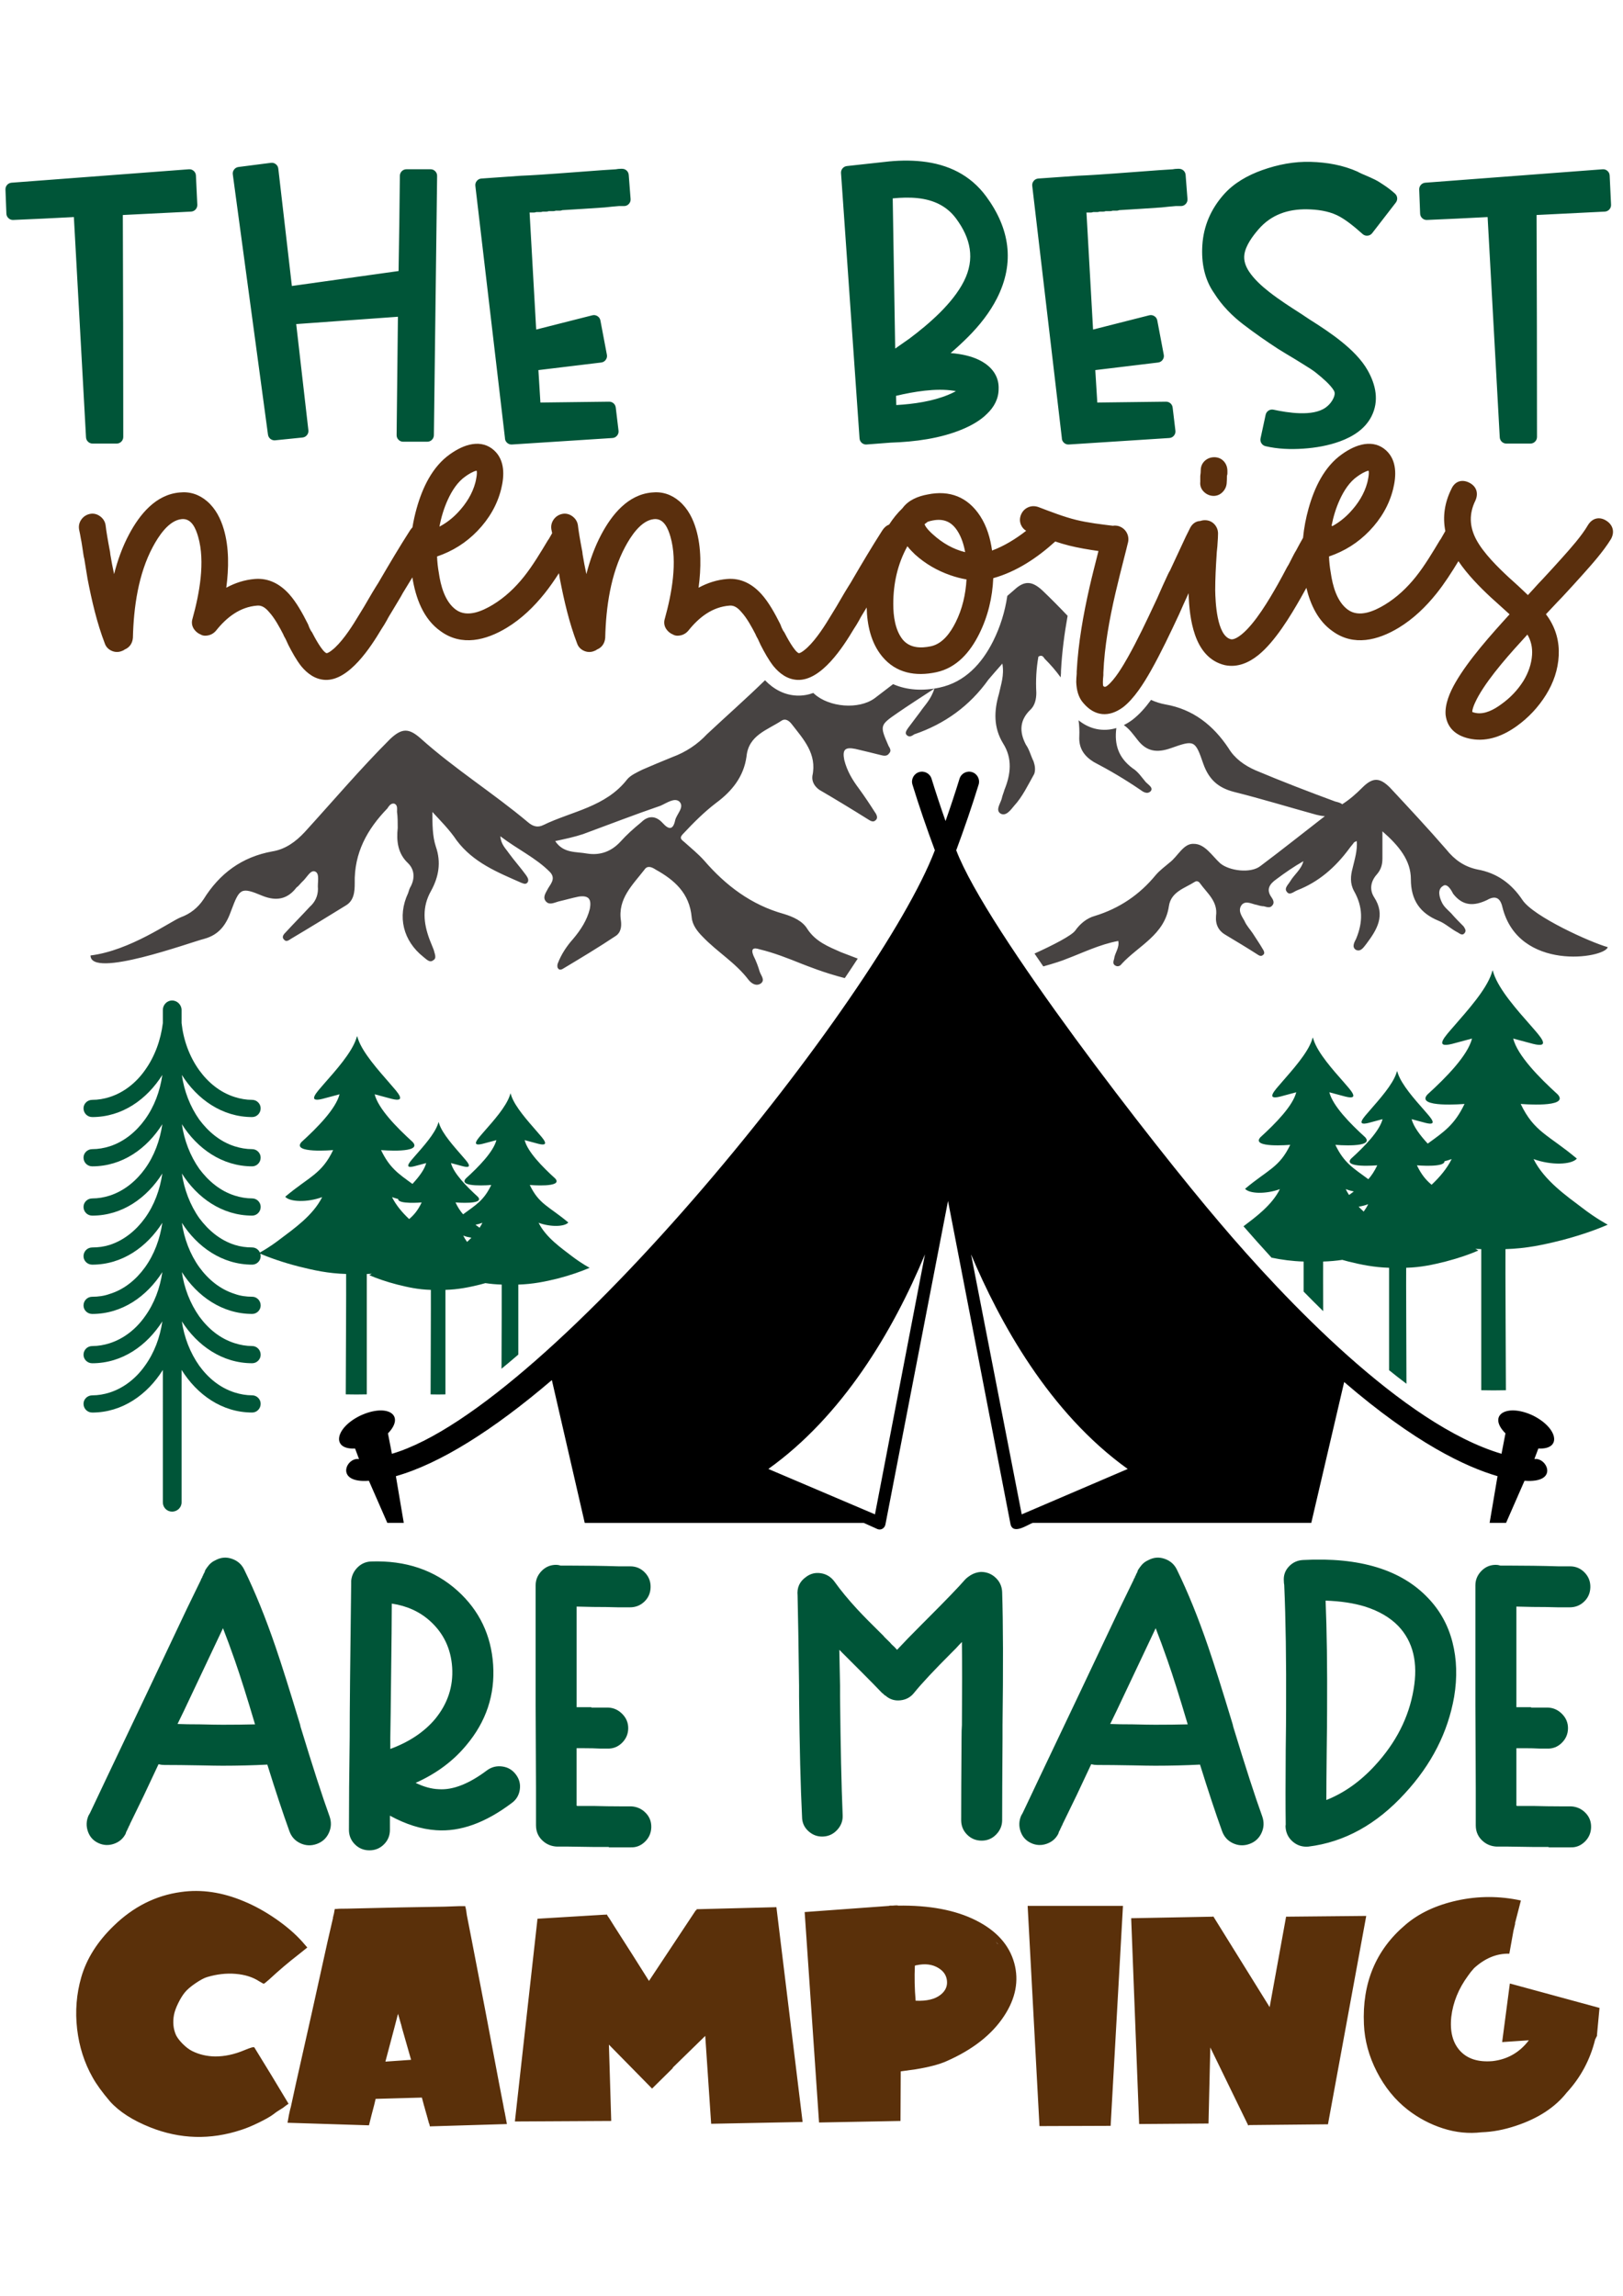
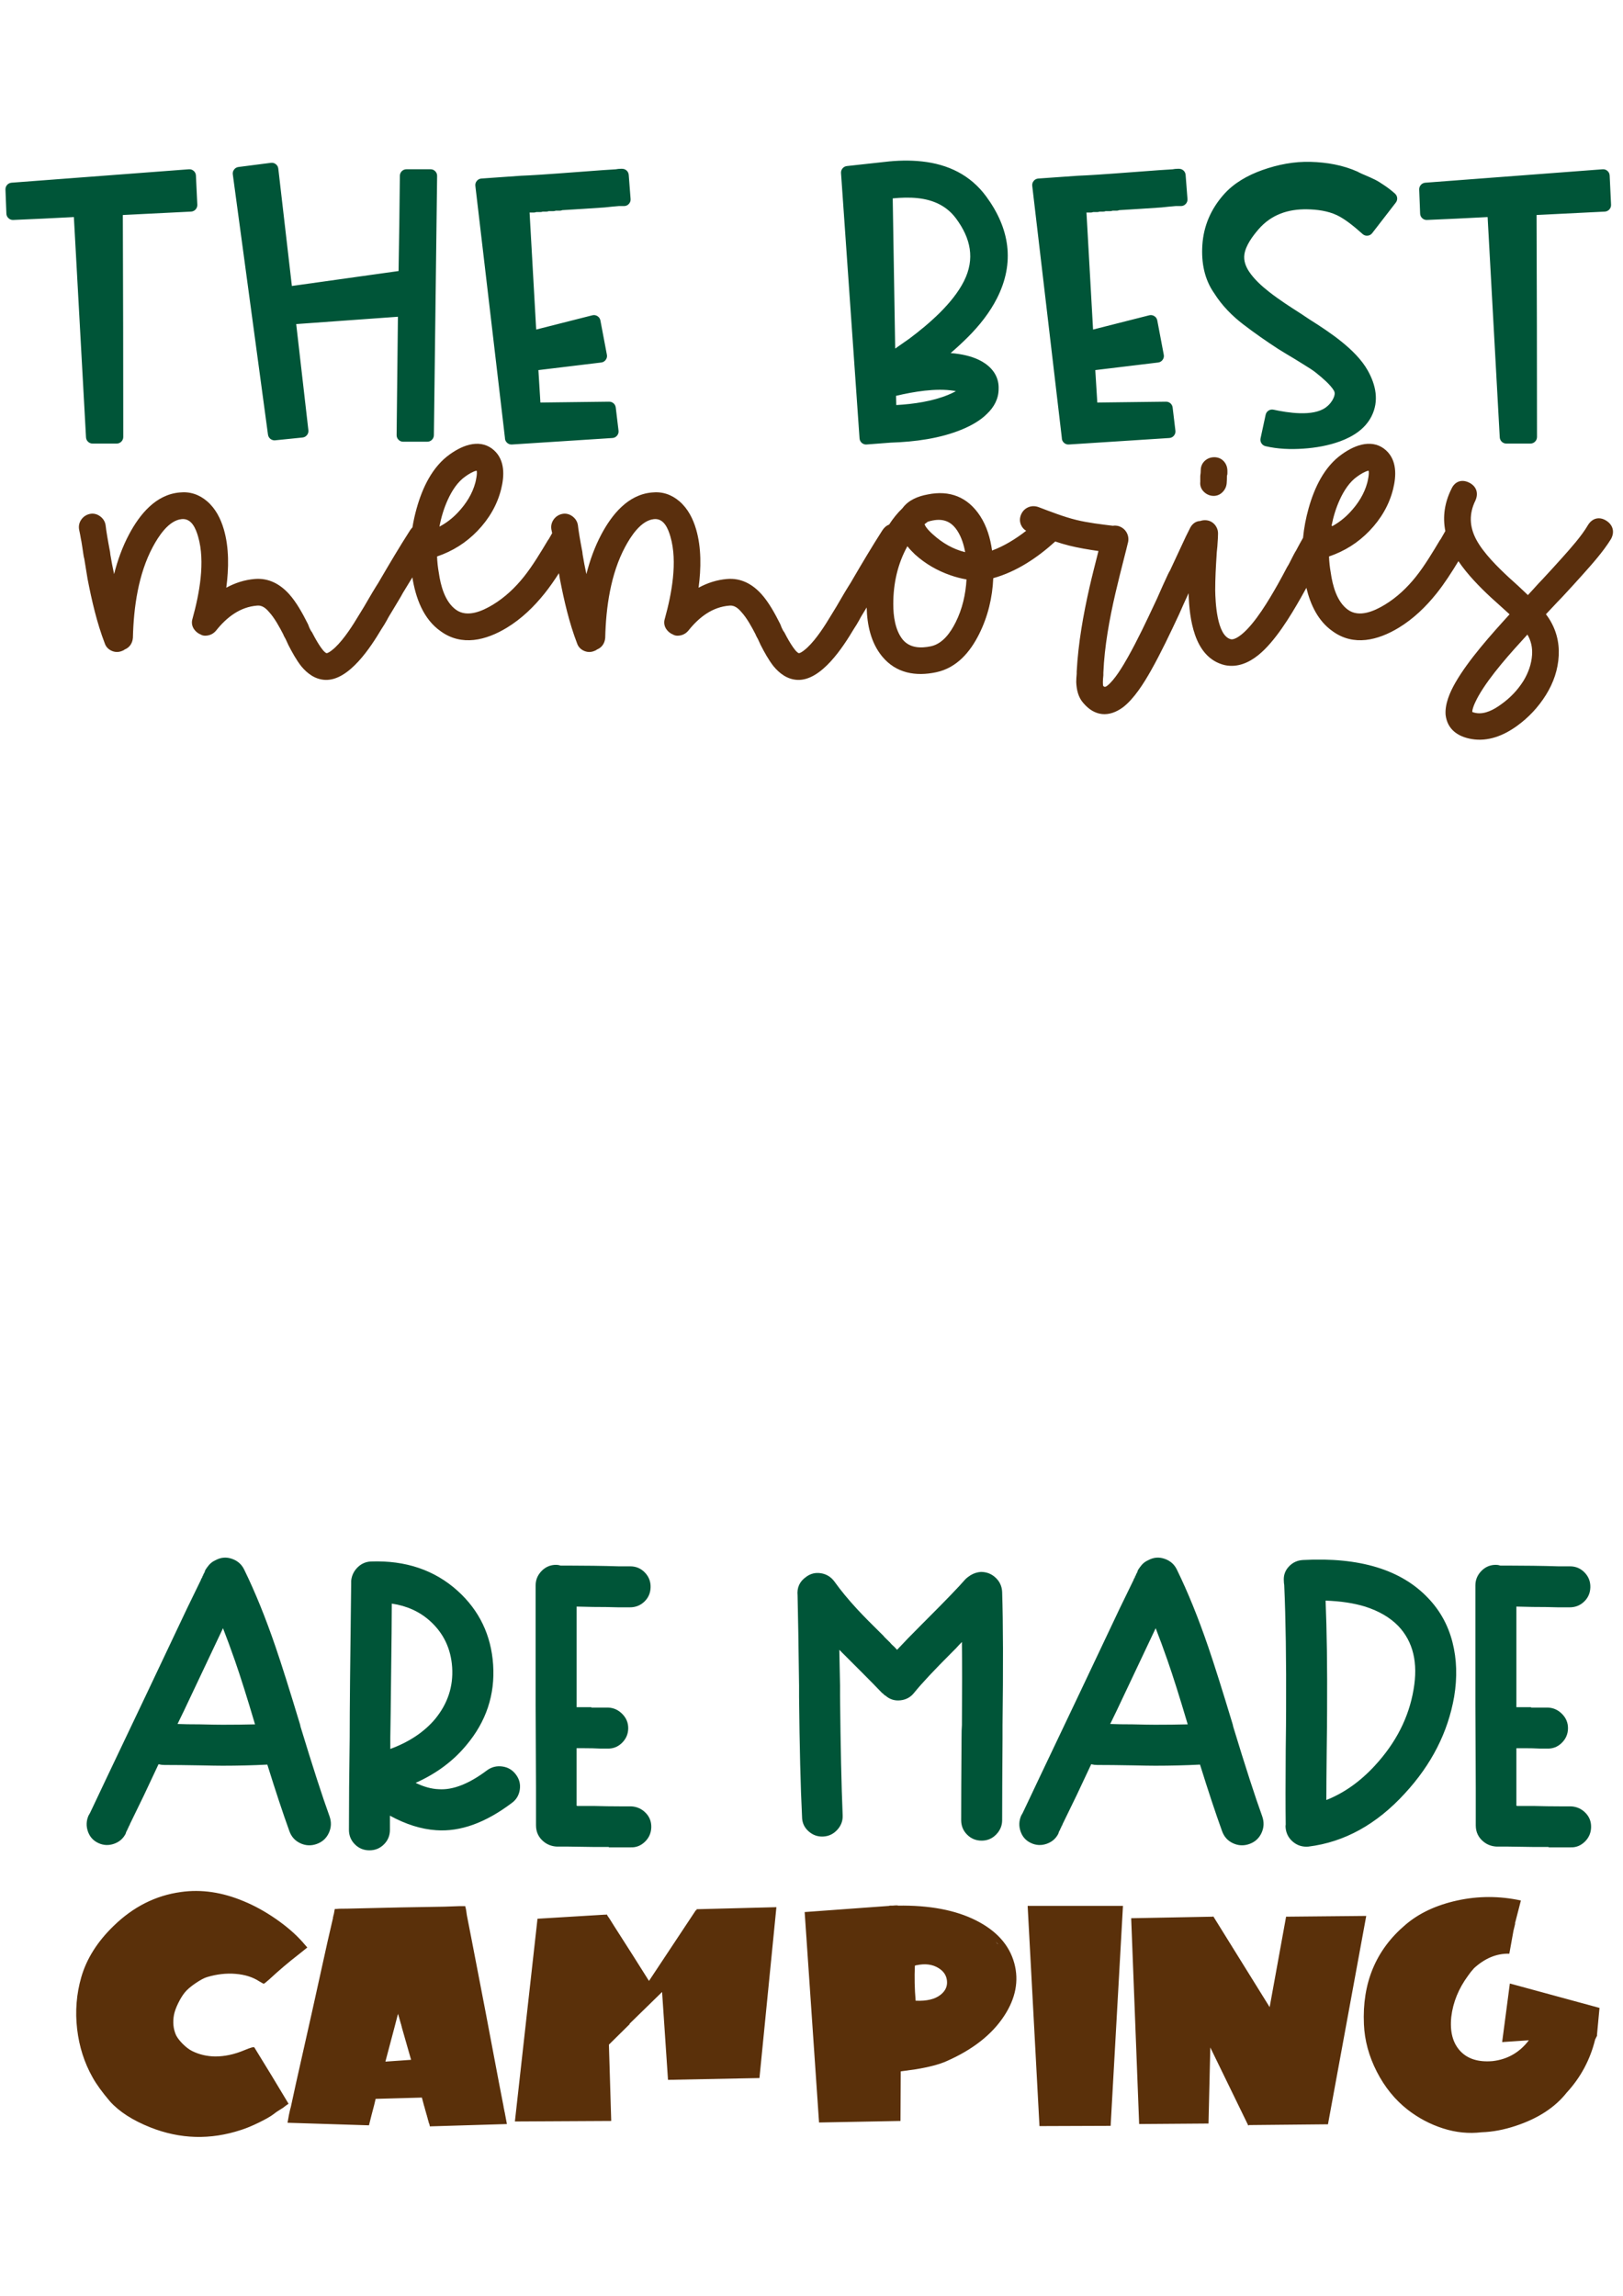
<svg xmlns="http://www.w3.org/2000/svg" version="1.1" id="katman_1" x="0px" y="0px" width="595.28px" height="841.89px" viewBox="0 0 595.28 841.89" style="enable-background:new 0 0 595.28 841.89;" xml:space="preserve">
  <g>
-     <path style="fill-rule:evenodd;clip-rule:evenodd;fill:#005538;" d="M66.705,412.255c0.846,5.842,3.014,11.583,6.402,16.386 c3.295,4.426,7.627,8.098,12.995,9.795c2.07,0.657,4.237,1.033,6.402,1.033c1.694,0,3.106,1.412,3.106,3.108 c0,1.788-1.412,3.2-3.106,3.2c-11.017,0-20.152-6.499-25.801-15.44c0.846,5.836,3.014,11.576,6.402,16.38 c3.295,4.426,7.627,8.098,12.995,9.795c2.07,0.657,4.237,0.938,6.402,0.938c1.694,0,3.106,1.418,3.106,3.204 c0,1.693-1.413,3.103-3.106,3.103c-11.017,0-20.152-6.493-25.801-15.343c0.847,5.836,3.014,11.576,6.402,16.288 c3.295,4.521,7.627,8.098,12.995,9.788c2.069,0.753,4.237,1.033,6.402,1.033c1.694,0,3.106,1.419,3.106,3.204 c0,1.694-1.413,3.103-3.106,3.103c-11.017,0-20.152-6.493-25.801-15.343c0.846,5.836,3.014,11.488,6.402,16.288 c3.295,4.521,7.627,8.099,12.995,9.789c2.07,0.663,4.237,1.039,6.402,1.039c1.694,0,3.106,1.412,3.106,3.2 c0,1.694-1.413,3.108-3.106,3.108c-11.017,0-20.152-6.499-25.801-15.349c0.846,5.836,3.014,11.487,6.402,16.288 c3.295,4.521,7.627,8.099,12.995,9.795c2.07,0.657,4.237,1.033,6.402,1.033c1.694,0,3.106,1.412,3.106,3.103 c0,1.795-1.412,3.204-3.106,3.204c-11.109,0-20.243-6.592-25.893-15.631v48.585c0,1.883-1.599,3.391-3.482,3.391 c-1.883,0-3.391-1.508-3.391-3.391l-0.003-48.576c-5.649,9.042-14.878,15.631-25.893,15.631c-1.788,0-3.2-1.413-3.2-3.204 c0-1.694,1.412-3.103,3.2-3.103c2.165,0,4.332-0.376,6.402-1.033c5.273-1.7,9.7-5.274,12.9-9.795 c3.482-4.803,5.554-10.452,6.402-16.288c-5.649,8.85-14.689,15.349-25.704,15.349c-1.788,0-3.2-1.418-3.2-3.108 c0-1.788,1.412-3.2,3.2-3.2c2.165,0,4.332-0.376,6.402-1.04c5.273-1.693,9.7-5.266,12.9-9.788 c3.482-4.803,5.554-10.452,6.402-16.288c-5.649,8.85-14.689,15.343-25.704,15.343c-1.788,0-3.2-1.412-3.2-3.103 c0-1.788,1.412-3.204,3.2-3.204c2.165,0,4.332-0.282,6.402-1.033c5.273-1.595,9.7-5.266,12.9-9.699 c3.482-4.803,5.554-10.544,6.402-16.38c-5.649,8.85-14.689,15.343-25.704,15.343c-1.788,0-3.2-1.412-3.2-3.103 c0-1.788,1.412-3.204,3.2-3.204c2.165,0,4.332-0.281,6.402-0.938c5.273-1.7,9.7-5.371,12.9-9.795 c3.482-4.803,5.554-10.544,6.402-16.38c-5.649,8.938-14.689,15.44-25.704,15.44c-1.788,0-3.2-1.412-3.2-3.2 c0-1.7,1.412-3.108,3.2-3.108c2.165,0,4.332-0.376,6.402-1.033c5.273-1.7,9.7-5.371,12.9-9.795 c3.482-4.803,5.554-10.543,6.402-16.385c-5.649,8.945-14.689,15.448-25.704,15.448c-1.788,0-3.2-1.413-3.2-3.204 c0-1.694,1.412-3.103,3.2-3.103c2.165,0,4.332-0.375,6.402-1.033c5.273-1.7,9.7-5.372,12.9-9.795 c3.482-4.803,5.554-10.452,6.402-16.386c-5.649,8.945-14.689,15.448-25.704,15.448c-1.788,0-3.2-1.419-3.2-3.204 c0-1.694,1.412-3.103,3.2-3.103c2.165,0,4.332-0.375,6.402-1.039c5.273-1.694,9.7-5.266,12.9-9.789 c3.671-5.083,5.838-11.207,6.591-17.324v-4.803c0-1.883,1.504-3.484,3.391-3.484s3.482,1.602,3.482,3.484v4.803 c0.66,6.117,2.825,12.24,6.496,17.324c3.295,4.521,7.628,8.098,12.995,9.789c2.07,0.664,4.237,1.039,6.402,1.039 c1.694,0,3.106,1.413,3.106,3.103c0,1.788-1.412,3.204-3.106,3.204c-11.017,0-20.152-6.5-25.801-15.448 c0.847,5.931,3.014,11.583,6.402,16.386c3.295,4.426,7.627,8.098,12.995,9.795c2.07,0.657,4.237,1.033,6.402,1.033 c1.694,0,3.106,1.412,3.106,3.103c0,1.795-1.413,3.204-3.106,3.204C81.489,427.7,72.354,421.2,66.705,412.255L66.705,412.255 L66.705,412.255z" />
-     <path style="fill-rule:evenodd;clip-rule:evenodd;fill:#474342;" d="M203.635,308.438c3.558-0.762,7.125-1.529,10.173-2.544 c9.67-3.559,18.818-7.12,28.488-10.431c2.287-1.014,5.086-3.054,6.869-1.528c2.033,2.032-1.014,4.582-1.528,6.869 c-0.762,3.557-2.287,3.557-4.583,1.014c-2.543-2.799-5.333-2.799-7.887-0.257c-2.801,2.287-5.344,4.576-7.63,7.12 c-3.304,3.557-7.372,5.086-12.206,4.326C211.264,312.252,206.692,313.019,203.635,308.438L203.635,308.438L203.635,308.438z M485.945,299.277c-7.887,6.103-15.517,12.207-23.657,18.308c-3.559,2.801-11.445,1.783-14.75-1.014 c-3.055-2.79-5.591-7.12-9.662-7.12c-3.815-0.257-5.854,4.583-8.901,6.87c-1.776,1.518-3.559,2.791-5.087,4.575 c-5.854,7.127-13.228,12.207-22.387,15.003c-2.789,0.761-5.333,2.801-7.119,5.344c-1.324,1.851-8.157,5.356-14.946,8.438 c1.067,1.574,2.142,3.145,3.222,4.712c4.027-1.112,7.427-2.269,8.42-2.721c6.102-2.285,12.206-5.333,19.075-6.615 c0.511,2.543-1.271,4.326-1.529,6.615c-0.257,0.762-0.51,1.783,0.258,2.287c1.015,0.762,2.032,0.257,2.543-0.511 c6.103-6.615,15.771-10.677,17.294-21.113c0.76-5.334,5.854-6.616,9.411-8.903c0.761-0.511,1.528-0.257,2.033,0.512 c2.543,3.558,6.615,6.615,5.848,11.955c-0.257,3.312,1.014,5.598,3.814,7.126c3.815,2.286,7.63,4.576,11.188,6.863 c0.762,0.51,1.529,1.014,2.287,0.257c0.762-0.51,0.257-1.529-0.257-2.286c-1.015-1.783-2.287-3.558-3.559-5.591 c-1.014-1.529-2.286-2.8-3.047-4.583c-1.015-1.781-2.543-3.814-1.015-5.847c1.529-1.782,3.815-0.257,5.59,0 c0.762,0.247,1.783,0.503,2.544,0.503c1.016,0.257,2.286,0.762,3.054-0.257c1.016-1.014,0.257-2.285-0.257-3.047 c-2.031-2.801-0.761-4.83,1.782-6.615c3.048-2.286,6.358-4.583,9.917-6.615c-0.762,3.047-3.311,4.829-4.83,7.372 c-0.761,1.272-2.286,2.543-1.271,3.815c1.015,1.528,2.543,0,3.815-0.51c7.888-3.054,13.988-8.397,19.075-15.261 c0.511-0.761,1.271-1.528,1.781-2.286c0.257-0.257,0.511-0.257,1.016-0.511c0.257,3.558-0.762,6.615-1.529,9.917 c-0.761,2.8-1.015,5.597,0.511,8.397c3.311,5.848,3.311,11.445,0.762,17.546c-0.511,1.015-1.783,3.047,0,4.063 c1.781,0.761,2.79-1.015,3.814-2.287c3.815-5.087,7.127-10.431,2.801-17.035c-1.782-2.801-1.271-5.854,1.015-8.398 c1.528-1.783,2.032-3.559,2.032-5.849c0-2.8,0-5.854,0-9.926c6.102,5.344,10.431,10.684,10.431,17.547 c0,7.629,3.311,12.459,10.174,15.26c2.543,1.015,4.574,3.054,7.118,4.326c0.762,0.51,1.783,1.271,2.543,0 c0.511-0.762,0-1.529-0.51-2.287c-1.528-1.529-3.055-3.054-4.583-4.83c-1.271-1.272-2.543-2.286-3.305-3.815 c-1.014-2.032-1.781-4.829,0.248-6.101c1.528-1.271,3.054,1.272,3.814,2.8c3.559,4.577,7.63,4.577,12.46,2.287 c3.054-1.783,4.83-0.761,5.598,2.543c5.854,23.914,37.639,18.818,38.653,14.749c-6.357-1.782-27.216-11.188-31.281-17.292 c-4.071-6.101-9.412-9.926-16.531-11.198c-4.829-1.014-8.397-3.558-11.445-7.374c-6.615-7.629-13.731-15.259-20.604-22.632 c-3.814-3.815-6.357-3.815-10.174,0c-2.286,2.286-4.582,4.326-7.373,6.101c-0.511-0.51-1.528-0.76-2.542-1.014 c-9.663-3.558-19.58-7.374-29.249-11.445c-4.063-1.783-7.63-4.326-9.917-8.141c-5.597-8.391-12.973-14.245-23.146-16.021 c-1.86-0.337-3.607-0.9-5.251-1.661c-2.037,2.804-4.341,5.418-6.938,7.392c-0.997,0.727-2.014,1.344-3.041,1.85 c2.109,1.445,3.494,3.505,5.03,5.42c3.311,4.318,7.126,4.83,12.205,3.047c8.646-3.047,8.903-3.047,11.957,5.854 c2.033,5.598,5.333,8.645,11.188,10.174c10.174,2.543,20.09,5.597,30.264,8.397C483.916,299.031,484.931,299.277,485.945,299.277 L485.945,299.277L485.945,299.277z M391.575,225.827c-2.993-3.152-6.041-6.242-9.172-9.228c-3.815-3.558-6.616-3.814-10.431-0.257 c-0.833,0.729-1.67,1.453-2.512,2.172c-0.855,5.757-2.563,11.322-5.199,16.595c-4.113,8.227-10.354,15.048-19.664,17.038 c-5.992,1.281-11.878,1.009-17.03-1.266c-2.249,1.7-4.49,3.411-6.719,5.14c-5.854,4.319-16.789,3.311-22.13-1.528l-0.414-0.377 c-1.932,0.697-3.959,1.053-6.078,0.959c-4.637-0.204-8.525-2.399-11.64-5.618c-6.932,6.759-14.213,13.171-21.289,19.792 c-3.558,3.814-7.887,6.615-12.717,8.391c-3.814,1.529-7.373,3.054-10.935,4.583c-2.032,1.014-4.325,2.033-5.598,3.558 c-7.886,10.174-20.346,11.702-30.777,16.778c-2.033,1.015-3.814,0.512-5.59-1.014c-12.717-10.684-26.962-19.585-39.421-30.777 c-4.319-3.815-6.863-3.815-11.188,0.257c-10.934,10.935-20.851,22.633-31.281,34.078c-3.304,3.559-7.12,6.359-11.956,7.126 c-11.188,2.033-19.322,8.134-25.176,17.546c-2.033,3.048-4.83,5.333-8.392,6.616c-3.815,1.528-18.57,12.206-33.063,13.988 c0,8.645,36.622-4.83,41.708-6.102c5.598-1.528,8.134-5.343,9.916-10.43c3.054-8.134,3.559-8.646,11.446-5.333 c5.085,2.032,9.158,1.271,12.469-3.055c0.761-0.511,1.271-1.271,2.033-2.032c1.781-1.529,3.054-4.583,4.83-3.815 c1.775,0.768,0.761,4.073,1.014,6.359c0,2.543-1.014,4.829-3.054,6.615c-2.801,3.054-5.848,6.101-8.645,9.158 c-0.762,0.761-1.783,1.783-0.762,2.8c0.762,1.016,1.783,0.257,2.543-0.257c6.863-4.071,13.478-8.141,20.09-12.212 c3.054-1.776,3.311-5.086,3.311-8.134c-0.257-11.188,4.582-19.843,11.955-27.466c0.511-0.762,1.271-2.033,2.544-1.783 c1.271,0.511,1.014,1.783,1.014,3.054c0.257,1.783,0.257,3.814,0.257,5.847c-0.511,4.83,0,9.414,3.815,12.974 c2.287,2.287,2.543,5.344,1.014,8.398c-0.511,0.761-0.761,1.782-1.014,2.543c-4.073,8.645-1.783,17.546,5.591,23.394 c1.014,0.762,2.286,2.286,3.557,1.272c1.529-0.76,0.511-2.543,0.257-3.815c-0.511-1.271-1.014-2.542-1.528-3.815 c-2.286-6.101-2.801-11.955,0.511-17.803c2.8-5.087,3.814-10.431,1.783-16.274c-1.272-3.816-1.272-8.398-1.272-12.717 c3.054,3.311,6.358,6.615,8.901,10.431c6.102,8.141,15.003,11.702,23.651,15.517c0.761,0.257,1.528,0.762,2.287,0 c0.76-1.014,0-2.033-0.511-2.801c-2.033-2.8-4.326-5.333-6.358-8.134c-1.015-1.528-2.8-3.054-3.055-6.101 c6.359,4.83,12.974,7.887,18.061,12.975c2.287,2.285,0.761,4.071-0.51,6.101c-0.762,1.528-2.033,3.054-1.016,4.582 c1.272,1.776,3.054,0.762,4.83,0.257c2.287-0.511,4.83-1.271,7.373-1.782c3.558-0.511,4.83,0.761,4.072,4.576 c-1.014,4.071-3.311,7.629-6.101,10.94c-2.287,2.543-4.325,5.592-5.597,8.903c-0.257,0.51-0.257,1.528,0,1.781 c0.51,1.016,1.529,0.511,2.286,0c6.358-3.814,12.717-7.63,18.818-11.702c2.033-1.271,2.286-3.557,2.033-5.597 c-1.272-8.134,4.325-13.228,8.645-18.818c1.014-1.519,2.543-1.014,4.071,0c6.863,3.814,12.46,8.645,13.228,17.547 c0.257,2.799,2.033,5.086,4.063,7.125c5.344,5.59,11.956,9.406,16.789,15.771c1.015,1.271,2.801,2.544,4.582,1.271 c1.529-1.271,0-2.79-0.51-4.319c-0.511-1.782-1.271-3.814-2.287-5.854c-1.014-2.542,0-3.054,2.287-2.285 c5.333,1.271,10.431,3.311,15.518,5.343c1.975,0.743,7.982,3.23,15.708,5.208c1.635-2.423,3.219-4.809,4.748-7.157 c-3.138-1.196-5.53-2.106-6.21-2.376c-4.584-2.033-9.159-3.815-12.207-8.391c-1.782-3.054-5.343-4.583-8.645-5.598 c-11.955-3.304-21.361-10.431-29.248-19.579c-2.286-2.543-4.83-4.583-7.373-6.87c-1.272-1.014-1.783-1.528-0.257-3.054 c3.815-4.062,7.63-7.887,11.956-11.188c5.854-4.326,10.174-9.664,11.188-17.042c0.762-7.887,7.63-9.663,12.974-13.228 c1.271-0.761,2.543,0,3.557,1.271c4.326,5.597,9.406,10.934,7.631,19.075c-0.257,2.033,0.76,3.816,2.543,5.087 c6.102,3.559,11.956,7.126,18.06,10.941c0.762,0.51,1.783,1.015,2.544,0.256c1.015-0.76,0.51-2.032-0.257-3.054 c-1.782-2.8-3.814-5.854-5.854-8.645c-2.286-3.047-4.318-6.359-5.334-10.431c-0.761-3.814,0.257-4.83,4.063-4.071 c3.312,0.761,6.358,1.528,9.412,2.287c1.016,0.257,2.286,0.51,3.054-0.762c0.762-0.76,0.257-1.781-0.257-2.543 c-3.311-7.629-3.311-7.629,3.306-12.206c4.071-2.8,8.396-5.59,13.477-8.901c-1.271,4.072-3.558,6.101-5.086,8.391 c-1.529,2.033-3.055,4.072-4.584,6.101c-0.51,0.761-1.271,1.783-0.51,2.543c1.014,1.014,2.033,0.257,2.801-0.257 c11.188-3.814,20.346-10.43,27.215-20.089c1.528-1.783,3.055-3.559,5.088-5.849c0.76,4.319-0.512,7.63-1.272,11.189 c-1.782,6.101-2.033,12.206,1.529,18.06c3.557,5.59,2.79,11.445,0.51,17.035c-0.257,1.015-0.762,2.033-1.015,3.311 c-0.511,1.783-2.287,4.072-0.511,5.344c2.033,1.272,3.815-1.271,5.087-2.801c3.054-3.311,5.087-7.628,7.373-11.702 c0.511-1.528,0.257-3.054-0.257-4.582c-1.016-2.033-1.529-4.326-2.801-6.102c-2.543-4.83-2.286-9.158,1.782-12.973 c1.529-1.529,2.032-3.816,2.032-6.103c-0.257-4.582,0-8.901,0.762-13.227c1.271-0.762,1.782,0,2.286,0.761 c2.177,2.177,4.159,4.45,5.878,6.841c0.03-0.525,0.072-1.049,0.118-1.573v-0.5c0-0.144,0.003-0.287,0.011-0.43 C389.509,239.178,390.385,232.471,391.575,225.827L391.575,225.827z M395.594,264.142c0.262,1.899,0.357,3.866,0.267,5.904 c-0.257,4.576,2.033,7.373,5.333,9.406c5.854,3.054,11.445,6.358,17.043,10.174c1.015,0.761,2.543,1.782,3.815,0.511 c1.015-1.272-0.762-2.287-1.783-3.306c-1.527-1.781-2.8-3.814-4.829-5.085c-5.209-3.854-6.787-8.71-5.988-14.764 C404.625,268.423,399.722,267.484,395.594,264.142L395.594,264.142z" />
-     <path style="fill-rule:evenodd;clip-rule:evenodd;fill:#005538;" d="M186.975,401.752c-1.404,4.152-5.934,9.221-9.495,13.267 c-2.048,2.375-5.178,5.612-0.43,4.421c2.103-0.536,4.585-1.239,5.016-1.346c-1.079,4.26-6.472,9.764-11.218,14.077 c-3.075,3.453,9.278,2.373,9.331,2.373c-2.731,5.722-5.601,7.263-10.316,10.756c-1-1.129-1.907-2.487-2.797-4.353 c0.049,0,10.939,0.947,8.193-2.083c-4.168-3.787-8.903-8.617-9.851-12.359c0.379,0.095,2.606,0.711,4.403,1.183 c4.169,1.043,1.423-1.799-0.377-3.881c-3.078-3.552-7.103-8.003-8.335-11.648c-0.33-0.946-0.139-0.946-0.47,0l0,0 c-1.233,3.645-5.21,8.097-8.334,11.648c-1.8,2.084-4.548,4.924-0.381,3.881c1.848-0.472,4.024-1.09,4.405-1.183 c-0.583,2.303-2.604,5.021-5.043,7.652c-5.098-3.705-8.382-5.845-11.516-12.411c0.068,0,15.499,1.341,11.606-2.955 c-5.903-5.365-12.613-12.207-13.955-17.509c0.536,0.132,3.69,1.005,6.24,1.674c5.905,1.479,2.014-2.549-0.536-5.501 c-4.362-5.031-10.063-11.337-11.809-16.503c-0.466-1.341-0.199-1.341-0.668,0l0,0c-1.746,5.166-7.381,11.472-11.81,16.503 c-2.549,2.955-6.442,6.98-0.537,5.501c2.619-0.668,5.704-1.542,6.241-1.674c-1.341,5.299-8.052,12.145-13.956,17.509 c-3.824,4.295,11.542,2.955,11.606,2.955c-4.226,8.855-8.722,9.658-17.577,17.108c1.678,1.948,8.119,2.146,13.551,0.139 c-3.354,6.773-10.599,11.738-15.096,15.161c-4.496,3.487-8.119,5.369-8.119,5.369c3.825,1.675,8.857,3.424,14.56,4.898 c5.634,1.409,10.803,2.554,17.446,2.754c0.068,3.552-0.136,40.661-0.136,44.151c1.946,0.061,5.836,0.061,7.716,0 c0-3.49,0-40.597,0-44.151c0.617-0.02,1.226-0.046,1.828-0.082c-0.582,0.342-0.918,0.517-0.918,0.517 c2.699,1.181,6.251,2.416,10.275,3.457c3.979,0.995,7.625,1.802,12.313,1.943c0.048,2.508-0.096,35.866-0.096,38.327 c1.374,0.045,4.119,0.045,5.444,0c0-2.461,0-35.818,0-38.327c4.69-0.144,8.667-0.948,12.691-1.943 c0.667-0.174,1.319-0.352,1.956-0.533c1.873,0.276,3.834,0.466,5.989,0.53c0.038,1.998-0.03,19.546-0.074,30.863 c2.036-1.672,4.091-3.401,6.168-5.193v-25.67c5.34-0.162,9.871-1.079,14.455-2.213c4.583-1.188,8.575-2.591,11.704-3.938 c0,0-2.911-1.512-6.58-4.316c-3.56-2.752-9.439-6.744-12.137-12.188c4.424,1.616,9.548,1.455,10.896-0.11 c-7.12-5.987-10.733-6.636-14.132-13.755c0.054,0,12.46,1.08,9.331-2.373c-4.746-4.313-10.139-9.813-11.218-14.077 c0.43,0.107,2.965,0.81,5.014,1.346c4.75,1.191,1.618-2.048-0.431-4.421c-3.504-4.046-8.09-9.115-9.492-13.267 C187.137,400.673,187.351,400.673,186.975,401.752L186.975,401.752L186.975,401.752z M146.039,439.684 c-0.131,2.022,8.578,1.263,8.621,1.263c-1.391,2.915-2.824,4.596-4.592,6.091c-2.48-2.335-4.779-5.008-6.284-8.045 C144.523,439.262,145.281,439.493,146.039,439.684L146.039,439.684z M174.407,449.137c0.853-0.18,1.708-0.423,2.536-0.729 c-0.31,0.624-0.662,1.228-1.043,1.815C175.376,449.839,174.88,449.481,174.407,449.137L174.407,449.137z M172.901,453.901 c-0.516,0.526-1.046,1.034-1.586,1.524c-0.533-0.734-1.01-1.502-1.409-2.305C170.887,453.478,171.906,453.736,172.901,453.901 L172.901,453.901z" />
-     <path style="fill-rule:evenodd;clip-rule:evenodd;fill:#005538;" d="M481.821,381.397c1.644,4.865,6.953,10.807,11.126,15.547 c2.401,2.783,6.07,6.576,0.505,5.182c-2.464-0.63-5.373-1.453-5.878-1.578c1.264,4.993,7.586,11.441,13.147,16.496 c3.604,4.048-10.872,2.783-10.935,2.783c3.199,6.705,6.563,8.51,12.09,12.604c1.171-1.324,2.233-2.915,3.278-5.1 c-0.058,0-12.82,1.11-9.603-2.443c4.885-4.438,10.433-10.097,11.544-14.483c-0.443,0.11-3.052,0.834-5.16,1.386 c-4.886,1.223-1.666-2.109,0.442-4.55c3.606-4.162,8.325-9.378,9.769-13.65c0.386-1.11,0.165-1.11,0.553,0l0,0 c1.443,4.272,6.104,9.488,9.768,13.65c2.109,2.443,5.329,5.773,0.443,4.55c-2.163-0.552-4.717-1.276-5.16-1.386 c0.685,2.7,3.052,5.884,5.91,8.968c5.975-4.341,9.821-6.85,13.497-14.547c-0.08,0-18.165,1.573-13.603-3.462 c6.918-6.288,14.781-14.306,16.354-20.52c-0.63,0.155-4.324,1.178-7.313,1.962c-6.921,1.732-2.358-2.988,0.628-6.448 c5.111-5.897,11.796-13.288,13.841-19.341c0.547-1.573,0.231-1.573,0.784,0l0,0c2.044,6.054,8.648,13.444,13.841,19.341 c2.987,3.463,7.55,8.18,0.628,6.448c-3.066-0.785-6.685-1.808-7.313-1.962c1.572,6.21,9.437,14.232,16.355,20.52 c4.482,5.035-13.526,3.462-13.604,3.462c4.953,10.379,10.224,11.322,20.6,20.052c-1.965,2.283-9.515,2.518-15.882,0.16 c3.933,7.94,12.424,13.76,17.692,17.771c5.271,4.089,9.516,6.294,9.516,6.294c-4.482,1.962-10.38,4.011-17.063,5.739 c-6.604,1.651-12.661,2.992-20.446,3.227c-0.079,4.165,0.159,47.655,0.159,51.744c-2.279,0.074-6.841,0.074-9.043,0 c0-4.089,0-47.578,0-51.744c-0.724-0.021-1.437-0.053-2.141-0.094c0.681,0.4,1.075,0.605,1.075,0.605 c-3.164,1.384-7.325,2.829-12.043,4.05c-4.662,1.166-8.937,2.112-14.429,2.277c-0.05,2.595,0.076,33.388,0.105,42.537 c-2.13-1.604-4.258-3.267-6.376-4.976v-37.562c-5.495-0.165-10.157-1.108-14.873-2.277c-0.781-0.202-1.547-0.41-2.293-0.622 c-2.193,0.322-4.494,0.544-7.02,0.618c-0.025,1.396-0.009,9.257,0.021,18.188c-2.438-2.383-4.828-4.776-7.164-7.163v-11.024 c-4.258-0.129-8.078-0.667-11.778-1.417c-3.673-4.005-7.12-7.88-10.288-11.521c4.204-3.189,10.397-7.658,13.345-13.612 c-5.185,1.895-11.188,1.706-12.77-0.129c8.345-7.018,12.578-7.777,16.563-16.119c-0.064,0-14.603,1.265-10.936-2.783 c5.563-5.055,11.883-11.501,13.147-16.496c-0.504,0.126-3.476,0.948-5.878,1.578c-5.563,1.394-1.896-2.401,0.505-5.182 c4.108-4.74,9.482-10.682,11.127-15.547C481.63,380.132,481.379,380.132,481.821,381.397L481.821,381.397L481.821,381.397z M529.796,425.851c0.155,2.372-10.054,1.481-10.104,1.481c1.631,3.417,3.311,5.384,5.382,7.136c2.907-2.735,5.603-5.868,7.366-9.43 C531.572,425.357,530.685,425.626,529.796,425.851L529.796,425.851z M496.55,436.931c-0.999-0.212-2.002-0.497-2.971-0.855 c0.362,0.732,0.774,1.44,1.223,2.129C495.413,437.753,495.996,437.333,496.55,436.931L496.55,436.931z M498.315,442.513 c0.604,0.618,1.227,1.214,1.857,1.785c0.625-0.858,1.185-1.759,1.652-2.701C500.677,442.017,499.481,442.32,498.315,442.513 L498.315,442.513z" />
-     <path style="fill-rule:evenodd;clip-rule:evenodd;" d="M321.643,560.641l-4.822-2.173l-102.354-0.004l-12.057-52.382 c-21.481,18.349-41.037,30.659-57.208,35.244l2.896,17.131h-6.033l-6.764-15.446c-12.55,0.965-8.448-8.689-3.62-7.965l-1.449-3.862 c-8.693,0.481-7.487-7.482,1.927-12.068c9.9-4.585,16.653-0.247,10.137,6.517l1.448,7.487 c58.345-17.202,178.894-168.108,199.141-221.316c-2.94-7.883-5.864-16.402-8.217-24.087c-0.599-1.936,0.493-3.982,2.425-4.581 c1.936-0.593,3.988,0.495,4.58,2.43c1.52,4.937,3.274,10.248,5.129,15.519c1.854-5.271,3.608-10.582,5.13-15.519 c0.592-1.936,2.643-3.023,4.579-2.43c1.931,0.599,3.018,2.645,2.426,4.581c-2.359,7.686-5.278,16.204-8.214,24.087 c11.202,29.461,72.98,108.865,96.441,136.342c23.905,28.239,67.582,74.344,103.557,84.964l1.447-7.482 c-6.764-6.763,0.482-11.106,10.132-6.521c9.178,4.586,10.631,12.557,1.932,12.068l-1.454,3.867 c4.586-0.725,9.178,8.925-3.615,7.959l-6.769,15.447h-6.035l2.901-17.131c-11.595-3.374-30.186-12.068-56.248-34.52l-12.062,51.65 H378.834c-1.689,0.488-7.24,4.586-8.201,0.488L347.71,440.41l-22.936,118.525C324.544,560.4,323.09,561.366,321.643,560.641 L321.643,560.641L321.643,560.641z M131.914,535.298l-0.488,2.413L131.914,535.298L131.914,535.298z M563.032,537.711 L563.032,537.711L563.032,537.711z M563.032,537.711L563.032,537.711L563.032,537.711z M562.549,535.781L562.549,535.781 L562.549,535.781z M562.549,535.781L562.549,535.781L562.549,535.781z M356.162,459.982l18.585,95.349l38.87-16.648 C384.653,517.92,366.542,484.607,356.162,459.982L356.162,459.982L356.162,459.982z M281.813,538.677l39.105,16.648l18.338-95.344 C327.435,488.463,308.854,519.364,281.813,538.677L281.813,538.677L281.813,538.677z" />
    <path style="fill-rule:evenodd;clip-rule:evenodd;fill:#005538;" d="M45.05,78.844c0.106,27.133,0.16,54.267,0.16,81.4 c0,1.333-1.086,2.419-2.419,2.419h-8.828c-1.286,0-2.344-1.002-2.416-2.286l-4.451-80.779c-7.41,0.396-14.82,0.751-22.235,1.06 c-0.667,0.028-1.251-0.187-1.741-0.639C2.628,79.565,2.369,79,2.342,78.333l-0.34-8.828C1.952,68.205,2.94,67.098,4.237,67 l65.026-4.924c0.676-0.052,1.276,0.15,1.785,0.599c0.508,0.45,0.782,1.021,0.814,1.698l0.509,10.696 c0.063,1.329-0.967,2.465-2.297,2.531L45.05,78.844L45.05,78.844z M145.949,116.156l-37.307,2.687l4.466,38.919 c0.076,0.667-0.098,1.269-0.519,1.792c-0.421,0.524-0.972,0.822-1.64,0.89l-10.018,1.019c-1.298,0.132-2.466-0.79-2.642-2.083 L85.387,63.963c-0.09-0.663,0.07-1.265,0.478-1.796c0.408-0.531,0.947-0.842,1.611-0.928l11.885-1.528 c0.667-0.084,1.27,0.081,1.798,0.495c0.53,0.414,0.836,0.96,0.914,1.627l4.979,43.039l39.134-5.481 c0.208-11.641,0.365-23.283,0.472-34.924c0.012-1.325,1.095-2.397,2.419-2.397h8.829c0.671,0,1.25,0.242,1.721,0.72 c0.472,0.478,0.706,1.058,0.698,1.729l-1.188,95.078c-0.017,1.322-1.097,2.389-2.419,2.389h-8.829c-0.671,0-1.248-0.241-1.72-0.719 c-0.472-0.477-0.707-1.057-0.699-1.727L145.949,116.156L145.949,116.156z M185.199,160.556l-10.848-92.391 c-0.08-0.681,0.102-1.297,0.539-1.825c0.437-0.527,1.009-0.821,1.692-0.87l14.5-1.022c4.558-0.191,9.126-0.506,13.675-0.844 l16.004-1.191c1.691-0.095,3.383-0.199,5.073-0.326c0.61-0.115,1.231-0.188,1.852-0.188c0.169,0,0.34,0,0.509,0 c1.268,0,2.315,0.97,2.412,2.233l0.68,8.829c0.053,0.696-0.162,1.317-0.638,1.83c-0.474,0.513-1.075,0.776-1.774,0.776 c-0.169,0-0.34,0-0.509,0c-0.478,0-0.957,0-1.434,0c-1.7,0.132-3.399,0.307-5.189,0.503c-5.164,0.359-10.329,0.686-15.498,0.992 c-0.312,0.139-0.618,0.202-0.969,0.202h-1.466c-0.281,0.114-0.584,0.17-0.911,0.17h-1.639c-0.281,0.113-0.583,0.169-0.908,0.169 h-1.299c-0.28,0.112-0.583,0.169-0.908,0.169h-1.466c-0.281,0.114-0.584,0.17-0.911,0.17h-1.525l2.417,42.903l20.585-5.222 c0.671-0.169,1.313-0.066,1.895,0.306c0.584,0.372,0.949,0.91,1.077,1.59l2.377,12.563c0.129,0.682-0.015,1.318-0.425,1.878 c-0.41,0.561-0.972,0.89-1.662,0.974l-23.032,2.782l0.736,11.894l25.201-0.311c1.242-0.015,2.284,0.898,2.432,2.131l1.019,8.489 c0.082,0.685-0.102,1.304-0.542,1.833c-0.44,0.531-1.017,0.824-1.705,0.869l-36.843,2.377c-0.692,0.044-1.305-0.176-1.811-0.65 c-0.506-0.474-0.765-1.071-0.765-1.765V160.556L185.199,160.556z M348.673,129.476c1.063,0.077,2.123,0.198,3.173,0.367 c3.303,0.532,6.716,1.526,9.487,3.46c3.214,2.241,5.091,5.396,4.94,9.308c0,3.662-1.702,6.71-4.273,9.157 c-2.473,2.474-5.722,4.261-8.92,5.611c-8.178,3.453-17.661,4.655-26.419,4.94l-8.803,0.677c-0.666,0.052-1.259-0.144-1.766-0.581 c-0.507-0.438-0.786-0.995-0.832-1.663l-6.791-97.285c-0.091-1.295,0.857-2.431,2.149-2.573l13.9-1.525 c4.51-0.537,9.098-0.662,13.618-0.172c9.635,1.044,17.807,4.981,23.592,12.856c8.588,11.691,10.59,24.22,3.943,37.331 c-2.68,5.287-6.455,10.021-10.634,14.199C352.998,125.625,350.863,127.584,348.673,129.476L348.673,129.476z M389.451,160.556 l-10.848-92.391c-0.08-0.681,0.101-1.297,0.539-1.825c0.437-0.527,1.009-0.821,1.692-0.87l14.5-1.022 c4.558-0.191,9.126-0.506,13.675-0.844l16.005-1.191c1.691-0.095,3.383-0.199,5.072-0.326c0.61-0.115,1.231-0.188,1.853-0.188 c0.169,0,0.34,0,0.509,0c1.268,0,2.315,0.97,2.412,2.233l0.68,8.829c0.054,0.696-0.162,1.317-0.638,1.83 c-0.474,0.513-1.075,0.776-1.774,0.776c-0.169,0-0.34,0-0.509,0c-0.478,0-0.957,0-1.435,0c-1.699,0.132-3.398,0.307-5.189,0.503 c-5.163,0.359-10.329,0.686-15.497,0.992c-0.313,0.139-0.618,0.202-0.969,0.202h-1.467c-0.28,0.114-0.584,0.17-0.91,0.17h-1.639 c-0.281,0.113-0.583,0.169-0.909,0.169h-1.299c-0.28,0.112-0.583,0.169-0.908,0.169h-1.466c-0.281,0.114-0.585,0.17-0.911,0.17 h-1.525l2.417,42.903l20.585-5.222c0.672-0.169,1.313-0.066,1.896,0.306c0.584,0.372,0.948,0.91,1.076,1.59l2.377,12.563 c0.13,0.682-0.015,1.318-0.425,1.878c-0.409,0.561-0.973,0.89-1.661,0.974l-23.032,2.782l0.736,11.894l25.201-0.311 c1.242-0.015,2.283,0.898,2.433,2.131l1.018,8.489c0.083,0.685-0.102,1.304-0.541,1.833c-0.44,0.531-1.017,0.824-1.704,0.869 l-36.844,2.377c-0.691,0.044-1.305-0.176-1.811-0.65c-0.506-0.474-0.765-1.071-0.765-1.765V160.556L389.451,160.556z M445.38,107.599c-3.674-5.204-4.777-11.351-4.392-17.623c0.434-7.084,3.131-13.276,7.813-18.597c3.766-4.28,8.847-7.105,14.161-9 c5.705-2.033,11.704-3.199,17.775-3.025c5.879,0.168,11.833,1.183,17.223,3.607c0.153,0.069,0.287,0.145,0.414,0.236 c0.67,0.37,1.577,0.723,2.271,1.024c1.229,0.532,2.488,1.07,3.686,1.669c1.13,0.564,2.266,1.318,3.315,2.019 c1.408,0.937,2.756,1.969,4.013,3.1c0.944,0.85,1.072,2.274,0.297,3.278l-8.659,11.205c-0.426,0.55-0.998,0.865-1.689,0.929 c-0.692,0.065-1.313-0.138-1.833-0.6c-2.651-2.356-6.214-5.402-9.44-6.92c-3.325-1.565-7.255-2.084-10.896-2.147 c-7.025-0.121-13.168,1.947-17.825,7.315c-2.129,2.456-4.748,5.955-5.205,9.271c-0.306,2.237,0.457,4.302,1.667,6.16 c1.876,2.876,4.757,5.462,7.445,7.563c3.673,2.873,7.768,5.509,11.736,8.043l3.004,2.003c4.049,2.552,8.236,5.297,11.952,8.32 c3.542,2.883,7.141,6.356,9.407,10.362c3.01,5.321,4.277,11.235,1.41,16.888c-2.346,4.625-6.774,7.411-11.509,9.155 c-4.303,1.584-8.924,2.374-13.488,2.689c-4.616,0.318-9.36,0.156-13.879-0.906c-1.28-0.302-2.089-1.579-1.811-2.866l1.868-8.659 c0.28-1.303,1.572-2.135,2.875-1.854c5.182,1.119,14.448,2.608,19.123-0.783c1.3-0.943,2.294-2.124,2.938-3.594 c0.365-0.837,0.593-1.75,0.115-2.585c-1.232-2.158-4.295-4.734-6.266-6.325c-1.279-1.098-3.118-2.199-4.55-3.098 c-2.142-1.345-4.297-2.672-6.512-3.975l-3.113-1.904c-4.342-2.823-8.598-5.79-12.714-8.935 C451.925,115.845,448.198,112.065,445.38,107.599L445.38,107.599z M563.578,78.844c0.106,27.133,0.159,54.267,0.159,81.4 c0,1.333-1.086,2.419-2.419,2.419h-8.828c-1.286,0-2.345-1.002-2.416-2.286l-4.45-80.779c-7.41,0.396-14.821,0.751-22.235,1.06 c-0.667,0.028-1.251-0.187-1.741-0.639c-0.49-0.454-0.751-1.019-0.777-1.685l-0.34-8.828c-0.05-1.301,0.938-2.407,2.235-2.505 l65.026-4.924c0.676-0.052,1.276,0.15,1.785,0.599c0.508,0.45,0.781,1.021,0.814,1.698l0.509,10.696 c0.063,1.329-0.968,2.465-2.297,2.531L563.578,78.844L563.578,78.844z M328.655,145.151c0.037,1.13,0.063,2.26,0.078,3.39 c6.388-0.374,13.285-1.358,19.081-3.772c0.838-0.35,1.852-0.802,2.782-1.339c-0.32-0.063-0.616-0.112-0.859-0.15 C343.216,142.285,335.27,143.597,328.655,145.151L328.655,145.151z M327.43,72.752l0.907,55.07c1.755-1.206,3.494-2.419,5.203-3.64 c7.185-5.387,15.897-12.901,20.005-21.055c4.144-8.227,2.468-15.74-2.844-22.942c-3.462-4.697-8.365-6.904-14.101-7.52 C333.594,72.342,330.471,72.449,327.43,72.752L327.43,72.752z" />
    <path style="fill-rule:evenodd;clip-rule:evenodd;fill:#5A2F0D;" d="M103.902,232.645c-1.356-2.631-3.211-6.064-5.263-8.268 c-1.044-1.229-2.479-2.485-4.278-2.295c-6.337,0.469-11.244,4.307-15.12,9.174c-1.021,1.223-2.42,1.862-4.011,1.862 c-0.572,0-1.123-0.136-1.6-0.422c-0.99-0.401-1.823-1.054-2.443-1.941c-0.815-1.163-1.007-2.539-0.578-3.883 c2.508-9.026,4.738-20.848,2.061-30.062c-0.842-2.903-2.36-6.794-6.015-6.449c-4.813,0.455-8.556,6.366-10.596,10.17 c-5.329,9.937-7.04,22.135-7.312,33.269c-0.001,0.053-0.004,0.098-0.008,0.151c-0.179,1.971-1.229,3.497-3,4.225 c-0.292,0.228-0.608,0.408-0.958,0.518c-1.198,0.514-2.481,0.531-3.706,0.021c-1.294-0.54-2.226-1.506-2.651-2.79 c-2.889-7.512-4.788-15.745-6.319-23.692c-0.403-2.42-0.795-4.841-1.183-7.263c-0.182-0.616-0.288-1.302-0.376-1.926 c-0.11-0.768-0.225-1.536-0.342-2.302c-0.108-0.71-0.221-1.417-0.326-2.055l-0.186-0.933c-0.195-1.171-0.409-2.343-0.667-3.501 c-0.009-0.042-0.016-0.077-0.023-0.119c-0.214-1.285,0.068-2.531,0.816-3.598c0.723-1.032,1.744-1.729,2.966-2.034 c1.388-0.347,2.747-0.035,3.898,0.803c1.085,0.789,1.817,1.882,2.037,3.212c0.007,0.041,0.013,0.078,0.018,0.12 c0.13,1.168,0.305,2.336,0.5,3.496l0.16,0.964c0.137,0.69,0.253,1.385,0.362,2.08c0.113,0.735,0.25,1.468,0.407,2.196 c0.133,0.625,0.276,1.333,0.304,1.986c0.389,2.327,0.817,4.657,1.348,7.052c0.007,0.042,0.015,0.084,0.022,0.126 c1.286-5.071,3.062-10.017,5.5-14.592c3.875-7.272,9.747-14.56,18.499-15.34c3.797-0.422,7.229,0.729,10.119,3.215 c3.129,2.693,5.002,6.415,6.139,10.326c1.953,6.724,1.839,14.275,0.895,21.372c3.23-1.754,6.73-2.903,10.498-3.205 c5.066-0.405,9.25,1.872,12.584,5.584c2.669,2.972,4.939,7.12,6.723,10.675l0.173,0.345c0.052,0.105,0.091,0.198,0.127,0.309 c0.105,0.318,0.229,0.631,0.36,0.938c0.143,0.334,0.309,0.658,0.487,0.973c0.067,0.116,0.143,0.256,0.223,0.367 c0.144,0.158,0.255,0.32,0.355,0.52c0.622,1.245,3.715,7.099,5.276,7.51c0.901-0.108,2.58-1.587,3.14-2.118 c3.331-3.164,6.394-8.003,8.769-11.962c0.635-1.016,1.257-2.039,1.873-3.065c0.608-1.015,1.2-2.045,1.791-3.069 c0.851-1.474,1.724-2.935,2.626-4.378c0.442-0.708,0.977-1.497,1.363-2.231c0.023-0.046,0.042-0.079,0.067-0.123 c3.537-6.049,7.126-12.107,10.885-17.97c0.272-0.442,0.588-0.855,0.957-1.214c0.381-2.358,0.901-4.693,1.546-6.993 c2.114-7.524,5.701-15.241,12.267-19.875c2.425-1.712,5.257-3.226,8.226-3.67c2.969-0.445,5.712,0.265,7.933,2.305 c3.985,3.661,3.774,9.295,2.576,14.144c-1.455,5.886-4.492,10.994-8.678,15.351c-4.19,4.36-9.17,7.482-14.839,9.395 c0.073,1.96,0.274,3.926,0.635,5.924c0.664,4.717,2.215,10.67,6.305,13.619c4.139,2.982,9.674,0.48,13.492-1.826 c4.442-2.685,8.229-6.276,11.454-10.323c3.208-4.026,6.142-8.953,8.79-13.366c0.09-0.149,0.181-0.271,0.297-0.393l1.244-2.174 c-0.083-0.423-0.171-0.844-0.264-1.265c-0.009-0.042-0.016-0.077-0.023-0.119c-0.214-1.285,0.068-2.531,0.816-3.598 c0.723-1.032,1.744-1.729,2.966-2.034c1.388-0.347,2.747-0.035,3.897,0.803c1.086,0.789,1.818,1.882,2.038,3.212 c0.007,0.041,0.013,0.078,0.017,0.12c0.113,1.016,0.261,2.027,0.424,3.036c0.046,0.193,0.079,0.391,0.097,0.589l0.14,0.835 c0.137,0.69,0.253,1.385,0.362,2.08c0.113,0.735,0.25,1.468,0.407,2.196c0.134,0.625,0.277,1.333,0.304,1.986 c0.39,2.327,0.817,4.657,1.348,7.052c0.007,0.042,0.015,0.084,0.022,0.126c1.286-5.071,3.062-10.017,5.499-14.592 c3.876-7.272,9.748-14.56,18.499-15.34c3.797-0.422,7.229,0.729,10.119,3.215c3.129,2.693,5.002,6.415,6.139,10.326 c1.952,6.724,1.839,14.275,0.895,21.372c3.23-1.754,6.73-2.903,10.498-3.205c5.066-0.405,9.25,1.872,12.584,5.584 c2.669,2.972,4.939,7.12,6.724,10.675l0.172,0.345c0.052,0.105,0.091,0.198,0.128,0.309c0.105,0.318,0.229,0.631,0.36,0.938 c0.143,0.334,0.309,0.658,0.487,0.973c0.067,0.116,0.143,0.256,0.222,0.367c0.145,0.158,0.256,0.32,0.355,0.52 c0.622,1.245,3.715,7.099,5.276,7.51c0.901-0.108,2.58-1.587,3.14-2.118c3.331-3.164,6.394-8.003,8.769-11.962 c0.635-1.016,1.257-2.039,1.872-3.065c0.608-1.015,1.2-2.045,1.791-3.069c0.851-1.474,1.725-2.935,2.627-4.378 c0.442-0.708,0.977-1.497,1.363-2.231c0.022-0.046,0.041-0.079,0.066-0.123c3.537-6.049,7.127-12.107,10.886-17.972 c0.632-1.024,1.489-1.849,2.559-2.238c1.4-2.176,3.019-4.21,4.893-5.998c2.172-3.002,5.722-4.415,9.215-5.05 c8.103-1.671,14.752,0.928,19.288,7.896c2.46,3.777,3.749,8.205,4.365,12.664c4.498-1.673,8.707-4.287,12.512-7.245 c-0.815-0.479-1.449-1.184-1.861-2.088c-0.563-1.239-0.551-2.568-0.028-3.821c0.5-1.203,1.365-2.137,2.553-2.677 c1.175-0.534,2.444-0.582,3.753-0.143c4.406,1.67,9.378,3.622,13.952,4.742c4.25,1.042,9.048,1.612,13.416,2.147 c0.674-0.103,1.354-0.07,2.021,0.097c0.061,0.015,0.109,0.03,0.168,0.048c1.184,0.394,2.157,1.136,2.8,2.208 c0.63,1.052,0.844,2.254,0.642,3.462c-0.008,0.048-0.017,0.09-0.027,0.138c-0.43,1.86-0.921,3.712-1.39,5.563 c-1.113,4.396-2.241,8.808-3.264,13.226c-2.195,9.482-4.019,19.458-4.423,29.151v0.838c0,0.09-0.005,0.166-0.015,0.256 c-0.085,0.766-0.157,1.558-0.157,2.329c0,0.332,0.02,1.186,0.083,1.373c0.516,0.563,0.84,0.423,1.448,0.022 c2.803-2.137,5.902-7.441,7.6-10.454c3.594-6.382,6.812-13.209,9.944-19.896c0.598-1.194,1.137-2.459,1.673-3.684 c0.791-1.807,1.602-3.606,2.437-5.393c0.297-0.639,0.896-2.033,1.437-2.886c1.933-4.152,3.865-8.306,5.829-12.511l1.351-2.704 c0.753-1.703,2.111-2.894,3.923-2.938c0.543-0.194,1.116-0.287,1.7-0.287c1.375,0,2.615,0.519,3.531,1.549 c0.836,0.938,1.273,2.086,1.273,3.342c0,1.174-0.083,2.372-0.174,3.544c-0.009,0.729-0.114,1.557-0.183,2.276 c-0.059,0.619-0.149,1.322-0.161,1.941c0,0.053-0.001,0.093-0.005,0.145c-0.28,4.297-0.513,8.642-0.513,12.907 c0.074,3.973,0.52,16.707,5.763,17.955c1.208,0.259,3.067-1.081,3.925-1.776c4.96-4.024,10.118-12.796,13.234-18.305 c1.178-2.082,2.304-4.194,3.412-6.312c0.04-0.075,0.076-0.137,0.124-0.208c0.531-0.799,1.064-1.939,1.508-2.799 c0.512-0.989,1.085-2.186,1.697-3.129c0.827-1.57,1.673-3.132,2.558-4.671c0.35-3.658,1.046-7.273,2.038-10.811 c2.113-7.525,5.701-15.241,12.267-19.875c2.424-1.712,5.257-3.226,8.226-3.67c2.969-0.445,5.713,0.265,7.934,2.305 c3.985,3.661,3.774,9.295,2.575,14.144c-1.455,5.886-4.492,10.994-8.678,15.351c-4.189,4.36-9.17,7.482-14.838,9.395 c0.072,1.96,0.273,3.926,0.635,5.924c0.664,4.717,2.215,10.67,6.305,13.619c4.139,2.982,9.674,0.48,13.492-1.826 c4.44-2.685,8.229-6.276,11.453-10.323c3.207-4.026,6.142-8.953,8.79-13.366c0.09-0.149,0.181-0.271,0.298-0.393l1.688-2.952 c-1.053-5.326-0.23-10.495,2.211-15.406c1.21-2.747,3.715-3.709,6.45-2.394c2.683,1.292,3.579,3.792,2.41,6.519 c-0.016,0.037-0.029,0.069-0.048,0.105c-2.364,4.831-2.205,9.536,0.311,14.281c2.64,4.979,8.01,10.24,12.089,14.018l1.724,1.552 c1.21,1.088,2.402,2.195,3.58,3.318c0.521,0.494,1.042,0.99,1.56,1.489c0.72-0.77,1.428-1.554,2.131-2.323 c1.091-1.193,2.189-2.45,3.302-3.562c2.425-2.611,4.822-5.222,7.194-7.88c3.083-3.454,7.047-7.863,9.409-11.913 c1.576-2.561,4.184-3.228,6.738-1.594c2.435,1.558,3.106,4.105,1.735,6.654c-0.021,0.042-0.042,0.076-0.067,0.115 c-2.806,4.56-7.017,9.27-10.587,13.256c-2.397,2.677-4.823,5.328-7.327,8.021c-1.153,1.155-2.279,2.386-3.401,3.573 c-0.822,0.871-1.687,1.764-2.511,2.672c0.282,0.387,0.566,0.781,0.857,1.188c2.813,4.219,4.084,8.913,3.832,13.976 c-0.26,5.177-1.924,9.981-4.654,14.375c-2.821,4.541-6.435,8.4-10.785,11.516c-4.852,3.474-10.516,5.75-16.559,4.706 c-4.937-0.854-8.824-3.476-9.487-8.802c-0.337-4.046,1.604-8.427,3.573-11.854c4.848-8.434,13.183-17.698,19.886-25.073 c-0.5-0.465-1.015-0.922-1.511-1.374c-1.202-1.091-2.405-2.181-3.612-3.267l-1.753-1.578c-4.051-3.772-8.602-8.394-11.886-13.276 c-2.459,4.052-5.12,8.208-8.012,11.821c-3.922,4.903-8.489,9.328-13.877,12.596c-7.619,4.624-16.541,6.879-24.23,1.299 c-5.347-3.728-8.161-9.739-9.647-15.937c-0.668,1.216-1.343,2.429-2.026,3.636c-3.814,6.722-9.484,16.088-15.551,20.994 c-3.51,2.839-7.688,4.685-12.323,3.726c-5.741-1.361-9.092-5.757-10.953-11.143c-1.643-4.748-2.212-10.166-2.349-15.243 c-0.613,1.323-1.22,2.648-1.819,3.977c-0.575,1.274-1.154,2.552-1.736,3.907c-3.211,6.854-6.53,13.899-10.25,20.494 c-2.51,4.452-6.146,10.328-10.3,13.486c-5.131,3.742-10.319,3.314-14.449-1.528c-1.903-2.078-2.544-4.908-2.659-7.747 c0-1.004,0.081-2.033,0.172-3.034v-0.757c0-0.042,0.001-0.08,0.004-0.123c0.551-10.333,2.413-20.82,4.707-30.897 c1.006-4.421,2.166-8.842,3.268-13.24c-3.644-0.531-7.364-1.145-10.886-2.025c-1.661-0.415-3.321-0.932-4.958-1.476 c-0.006,0.004-0.013,0.01-0.019,0.015c-6.534,5.932-14.144,11.045-22.718,13.436c-0.313,7.163-1.964,14.062-5.191,20.518 c-3.305,6.608-8.203,12.374-15.715,13.979c-7.561,1.616-14.761,0.371-19.841-5.785c-4.143-5.023-5.526-11.589-5.683-17.966 c-0.304,0.502-0.609,1.005-0.917,1.505c-0.614,0.997-1.275,2.054-1.845,3.184c-0.608,1.099-1.266,2.17-1.962,3.215 c-3.867,6.484-11.884,19.041-20.667,18.653c-3.616-0.159-6.505-2.265-8.777-5.015c-1.816-2.31-3.375-5.173-4.718-7.779 c-0.184-0.356-0.344-0.728-0.501-1.096c-0.146-0.338-0.296-0.672-0.46-1c-0.135-0.269-0.278-0.532-0.432-0.791 c-0.191-0.319-0.357-0.646-0.463-0.992c-1.356-2.631-3.211-6.064-5.263-8.268c-1.044-1.229-2.479-2.485-4.278-2.295 c-6.337,0.469-11.244,4.307-15.12,9.174c-1.021,1.223-2.42,1.862-4.01,1.862c-0.572,0-1.123-0.136-1.6-0.422 c-0.99-0.401-1.823-1.054-2.443-1.941c-0.814-1.163-1.007-2.539-0.577-3.883c2.508-9.026,4.738-20.848,2.061-30.062 c-0.842-2.903-2.36-6.794-6.015-6.449c-4.813,0.455-8.556,6.366-10.596,10.17c-5.329,9.937-7.04,22.135-7.312,33.269 c-0.001,0.053-0.003,0.098-0.008,0.151c-0.179,1.971-1.229,3.497-3,4.225c-0.292,0.228-0.608,0.408-0.959,0.518 c-1.197,0.514-2.481,0.531-3.705,0.021c-1.294-0.54-2.227-1.506-2.652-2.79c-2.889-7.512-4.787-15.745-6.318-23.692 c-0.113-0.677-0.225-1.355-0.335-2.033c-1.651,2.562-3.394,5.089-5.244,7.402c-3.922,4.903-8.489,9.328-13.876,12.596 c-7.62,4.624-16.541,6.879-24.231,1.299c-6.447-4.497-9.213-12.313-10.408-19.772c-1.166,1.91-2.331,3.819-3.494,5.73 c-0.417,0.818-0.945,1.665-1.405,2.455c-0.854,1.462-1.727,2.913-2.613,4.356c-0.614,0.997-1.276,2.054-1.845,3.184 c-0.609,1.099-1.266,2.17-1.962,3.215c-3.868,6.484-11.884,19.041-20.667,18.653c-3.616-0.159-6.505-2.265-8.777-5.015 c-1.816-2.31-3.375-5.173-4.718-7.779c-0.185-0.356-0.345-0.728-0.501-1.096c-0.146-0.338-0.296-0.672-0.46-1 c-0.135-0.269-0.278-0.532-0.432-0.791C104.174,233.318,104.008,232.991,103.902,232.645L103.902,232.645z M440.232,176.706v-2.083 c0-0.133,0.009-0.248,0.031-0.379c0.098-0.586,0.142-1.181,0.142-1.776c0-1.376,0.519-2.616,1.549-3.532 c0.961-0.853,2.145-1.272,3.428-1.272c1.376,0,2.617,0.52,3.533,1.551c0.872,0.982,1.271,2.207,1.271,3.513v0.861 c0,0.32-0.059,0.619-0.173,0.893v0.313c0,0.812-0.027,1.623-0.094,2.432c-0.104,1.253-0.641,2.36-1.528,3.248 c-0.981,0.983-2.245,1.473-3.631,1.358c-1.253-0.104-2.36-0.64-3.248-1.527C440.534,179.328,440.073,178.063,440.232,176.706 L440.232,176.706z M161.181,193.12c2.54-1.338,4.808-3.096,6.822-5.248c2.926-3.128,5.246-6.74,6.35-10.909 c0.173-0.656,0.787-3.387,0.462-4.362c-1.316,0.248-2.913,1.261-4.005,2.033c-2.966,2.017-5.054,5.335-6.527,8.537 C162.819,186.348,161.817,189.696,161.181,193.12L161.181,193.12z M354.495,212.484c-2.028-0.341-4.024-0.879-5.965-1.557 c-4.764-1.662-9.098-4.154-12.889-7.568c-0.994-0.939-1.965-1.958-2.833-3.051c-3.587,6.5-5.173,13.637-5.173,21.197 c0,4.373,0.658,9.508,3.436,13.01c2.604,3.146,6.589,3.272,10.334,2.488c4.351-0.91,7.235-5.047,9.098-8.772 C352.974,223.291,354.185,217.954,354.495,212.484L354.495,212.484z M340.208,191.359c-0.202,0.206-0.43,0.385-0.681,0.536 c-0.143,0.109-0.28,0.223-0.417,0.341c0.445,1.335,2.267,3.042,3.107,3.774c3.462,3.132,7.359,5.392,11.782,6.471 c-0.494-2.759-1.362-5.51-2.855-7.822c-2.184-3.385-5.063-4.554-9.012-3.81C341.486,190.972,340.833,191.135,340.208,191.359 L340.208,191.359z M488.626,192.96c2.433-1.325,4.603-3.034,6.523-5.088c2.926-3.128,5.246-6.74,6.35-10.909 c0.174-0.656,0.787-3.387,0.463-4.362c-1.316,0.248-2.913,1.261-4.005,2.033c-2.967,2.017-5.054,5.335-6.527,8.537 c-1.401,3.044-2.384,6.25-3.024,9.532C488.481,192.787,488.556,192.872,488.626,192.96L488.626,192.96z M560.221,232.703 c-6.065,6.615-13.766,15.126-17.946,22.515c-0.727,1.285-2.229,4.15-2.296,5.83c0.264,0.196,1.065,0.363,1.377,0.417 c3.304,0.579,6.704-1.304,9.299-3.229c3.296-2.339,6.029-5.223,8.148-8.614c1.747-2.911,2.904-6.072,3.123-9.477 C562.101,237.451,561.559,234.98,560.221,232.703L560.221,232.703z" />
    <path style="fill:#005538;" d="M93.542,632.336c-3.735,0.092-7.699,0.137-11.89,0.137c-1.549,0-4.328-0.045-8.336-0.137 c-3.281,0-6.014-0.045-8.201-0.137l2.324-4.783l14.35-30.341c1.458,3.735,2.916,7.699,4.375,11.89 C88.167,614.707,90.627,622.496,93.542,632.336L93.542,632.336z M89.579,575.619c-0.911-1.914-2.392-3.234-4.442-3.964 c-2.05-0.729-4.032-0.592-5.944,0.41c-1.276,0.547-2.324,1.412-3.144,2.597c-0.274,0.364-0.547,0.774-0.82,1.229 c0,0.183-0.137,0.547-0.41,1.094l-0.137,0.137v0.137l-0.137,0.137v0.137v0.137l-0.136,0.137l-0.137,0.137v0.137v0.137l-0.137,0.137 v0.137l-0.136,0.136v0.138l-0.137,0.137l-0.137,0.272v0.138l-0.136,0.272l-0.137,0.273l-4.919,10.114l-14.625,30.887l-14.76,31.024 l-4.784,10.113l-1.367,2.871l-0.546,0.956c-0.821,1.913-0.888,3.85-0.205,5.809s1.959,3.371,3.827,4.236 c1.867,0.866,3.781,0.957,5.74,0.273s3.394-1.936,4.305-3.758c0-0.183,0.137-0.547,0.41-1.094l0.137-0.137v-0.137l0.136-0.137 v-0.137v-0.136l0.137-0.138l0.137-0.137v-0.137v-0.136l0.137-0.138v-0.137l0.136-0.136v-0.137l0.137-0.138l0.136-0.272v-0.137 l0.137-0.273l0.137-0.272l4.92-10.114l5.33-11.345c0.729,0.183,1.458,0.274,2.187,0.274c3.554,0,7.791,0.045,12.71,0.137 c4.101,0.091,6.97,0.136,8.61,0.136c5.558,0,11.025-0.136,16.401-0.409c3.007,9.657,5.694,17.768,8.063,24.327 c0.729,2.095,2.072,3.599,4.032,4.511c1.958,0.91,3.962,1.002,6.013,0.272s3.531-2.073,4.442-4.031 c0.912-1.959,1.002-3.987,0.274-6.082c-2.643-7.289-6.196-18.269-10.66-32.938c0-0.09-0.023-0.204-0.068-0.341 c-0.045-0.137-0.069-0.251-0.069-0.342c-3.826-12.664-6.833-22.187-9.019-28.563C97.415,593.249,93.588,583.818,89.579,575.619 L89.579,575.619z M143.7,588.055c5.558,0.82,10.251,2.961,14.077,6.424c4.92,4.465,7.608,10.113,8.063,16.947 c0.456,7.016-1.64,13.348-6.287,18.996c-4.009,4.739-9.476,8.383-16.4,10.935v-4.101c0.091-5.103,0.183-12.164,0.274-21.184 C143.609,602.406,143.7,593.067,143.7,588.055L143.7,588.055z M136.047,572.612c-1.914,0.091-3.554,0.82-4.92,2.187 c-1.367,1.367-2.141,3.007-2.324,4.92v0.957c-0.09,7.016-0.228,18.77-0.409,35.261c-0.091,9.021-0.138,16.081-0.138,21.185 c-0.181,13.119-0.272,24.418-0.272,33.894c0,2.096,0.729,3.872,2.187,5.33s3.235,2.187,5.33,2.187s3.873-0.729,5.33-2.187 s2.187-3.234,2.187-5.33v-5.193c5.832,3.188,11.481,4.966,16.947,5.33c8.838,0.638,18.086-2.688,27.744-9.977 c1.64-1.185,2.62-2.803,2.938-4.853c0.319-2.049-0.16-3.918-1.435-5.603c-1.276-1.687-2.938-2.666-4.989-2.938 c-2.05-0.274-3.895,0.183-5.535,1.365c-6.651,5.012-12.574,7.336-17.767,6.971c-2.643-0.09-5.467-0.864-8.474-2.323 c7.562-3.371,13.758-7.972,18.587-13.804c7.289-8.655,10.569-18.496,9.84-29.521c-0.729-10.843-5.056-19.863-12.983-27.062 C159.417,575.755,148.802,572.156,136.047,572.612L136.047,572.612z M205.613,574.115c-0.547-0.183-1.093-0.273-1.64-0.273 c-2.096,0-3.873,0.752-5.33,2.255c-1.458,1.504-2.187,3.258-2.187,5.262v1.094v1.23v1.503v9.977v30.205l0.136,30.341v9.977v2.734 v0.955c0,2.461,0.957,4.465,2.87,6.015c1.367,1.094,2.961,1.685,4.784,1.776h1.093h3.143l9.294,0.137h0.136h0.137h0.136h0.138 h0.136h0.136h0.137h0.137h0.136h0.137h0.136h0.138h0.136h0.137h0.136h0.137h0.137h0.136h0.137h0.137h0.136h0.137h0.136h0.137h0.137 h0.136h0.137h0.137h0.136h0.137h0.136h0.137h0.137h0.137h0.136h0.137h0.137h0.136h0.137h0.137l0.136,0.136h0.137h0.137h0.136h0.137 h0.136h0.138h0.136h0.136h0.136h0.138h0.136h0.137h0.136h0.138h0.136h0.136h0.136h0.138h0.136h0.137h0.274h0.136h0.136h0.137h0.273 h3.007h1.23c2.004,0.092,3.758-0.592,5.261-2.049c1.504-1.458,2.278-3.235,2.324-5.33c0.045-2.097-0.661-3.873-2.119-5.33 c-1.458-1.459-3.235-2.233-5.33-2.324h-1.093h-3.144c-2.825,0-5.922-0.045-9.293-0.137h-0.274h-0.136h-0.136h-0.136h-0.138h-0.136 h-0.137h-0.137h-0.137h-0.136h-0.136h-0.138h-0.136h-0.136h-0.137h-0.137h-0.137h-0.136h-0.136h-0.138h-0.136h-0.136h-0.137h-0.137 h-0.137h-0.136h-0.136h-0.274h-0.136h-0.137h-0.137h-0.136h-0.137h-0.136h-0.138h-0.136h-0.137h-0.136h-0.137h-0.137h-0.136h-0.137 h-0.137l-0.273-0.137v-2.87v-3.553v-14.624h2.87c2.095,0,4.009,0.046,5.741,0.137h1.913h0.684c2.095,0.091,3.896-0.593,5.398-2.05 c1.503-1.459,2.278-3.213,2.324-5.263c0.045-2.049-0.661-3.826-2.119-5.33c-1.458-1.503-3.188-2.301-5.193-2.392h-0.82h-1.914 H220.1h-0.137h-0.137h-0.136h-0.137h-0.136h-0.138h-0.136h-0.137h-0.136h-0.137h-0.137h-0.136h-0.136h-0.138h-0.136h-0.137h-0.136 h-0.138h-0.136h-0.136h-0.136h-0.138h-0.136l-0.137-0.137h-0.137h-0.137h-0.272h-0.138h-0.136h-0.136h-0.274h-0.137h-0.136h-0.274 h-0.136h-0.273h-1.982h-1.161v-0.342v-0.341v-30.205v-3.006v-3.007c1.002,0,3.006,0.045,6.013,0.136 c3.372,0,6.469,0.047,9.293,0.138h3.007h1.23c2.096,0,3.873-0.707,5.33-2.119c1.458-1.412,2.21-3.166,2.255-5.261 c0.045-2.097-0.661-3.896-2.118-5.399c-1.458-1.503-3.234-2.255-5.33-2.255h-1.093h-3.144c-2.824-0.091-5.923-0.159-9.294-0.205 c-3.371-0.045-6.468-0.068-9.293-0.068H205.613L205.613,574.115z M367.567,583.818c-0.091-2.095-0.889-3.849-2.392-5.261 c-1.504-1.412-3.304-2.119-5.399-2.119c-1.367,0.092-2.642,0.502-3.826,1.23c-0.729,0.456-1.367,0.956-1.913,1.503 c-2.278,2.644-6.971,7.517-14.077,14.624l-1.64,1.641c-3.918,3.918-7.017,7.106-9.295,9.566c-0.547-0.638-1.229-1.321-2.049-2.05 c-0.183-0.274-0.707-0.82-1.572-1.64c-0.866-0.821-1.299-1.276-1.299-1.367c-4.19-4.1-7.425-7.381-9.703-9.84 c-3.28-3.554-6.06-6.926-8.337-10.114c-1.275-1.73-2.938-2.756-4.988-3.074c-2.05-0.319-3.895,0.158-5.535,1.435 c-2.278,1.64-3.28,3.871-3.007,6.696c0.183,7.472,0.364,18.542,0.547,33.212v3.963c0.182,18.496,0.546,33.165,1.093,44.007 c0,2.097,0.774,3.851,2.324,5.263c1.549,1.412,3.348,2.073,5.398,1.981c2.05-0.091,3.781-0.911,5.193-2.46s2.072-3.325,1.981-5.33 c-0.455-10.751-0.774-25.284-0.957-43.598v-3.964c-0.091-5.467-0.182-9.84-0.272-13.12l5.603,5.604l1.367,1.367l1.641,1.64 c2.824,2.824,5.102,5.147,6.833,6.97c0.273,0.273,0.547,0.502,0.819,0.684c0.183,0.273,0.411,0.455,0.685,0.547 c1.549,1.366,3.37,1.937,5.467,1.708c2.095-0.228,3.78-1.162,5.056-2.802c2.733-3.371,7.289-8.246,13.668-14.623l1.64-1.641 c0.819-0.911,1.549-1.686,2.187-2.323c0.092,7.472,0.092,17.63,0,30.478c-0.091,1.093-0.137,2.688-0.137,4.783 c-0.091,13.484-0.137,23.507-0.137,30.068c0,2.095,0.729,3.871,2.188,5.33c1.457,1.457,3.233,2.187,5.33,2.187 c2.095,0,3.872-0.752,5.33-2.256c1.457-1.503,2.187-3.257,2.187-5.261c0-6.562,0.045-16.537,0.137-29.931v-4.784 C367.977,611.517,367.932,595.208,367.567,583.818L367.567,583.818z M435.629,632.336c-3.735,0.092-7.698,0.137-11.89,0.137 c-1.549,0-4.328-0.045-8.337-0.137c-3.28,0-6.014-0.045-8.201-0.137l2.324-4.783l14.35-30.341c1.459,3.735,2.916,7.699,4.374,11.89 C430.254,614.707,432.714,622.496,435.629,632.336L435.629,632.336z M431.666,575.619c-0.911-1.914-2.392-3.234-4.442-3.964 c-2.05-0.729-4.031-0.592-5.944,0.41c-1.276,0.547-2.324,1.412-3.144,2.597c-0.273,0.364-0.547,0.774-0.82,1.229 c0,0.183-0.137,0.547-0.41,1.094l-0.137,0.137v0.137l-0.137,0.137v0.137v0.137l-0.136,0.137l-0.138,0.137v0.137v0.137l-0.137,0.137 v0.137l-0.136,0.136v0.138l-0.137,0.137l-0.138,0.272v0.138l-0.136,0.272l-0.137,0.273l-4.92,10.114l-14.624,30.887l-14.76,31.024 l-4.784,10.113l-1.367,2.871l-0.546,0.956c-0.82,1.913-0.889,3.85-0.206,5.809c0.684,1.959,1.959,3.371,3.827,4.236 c1.867,0.866,3.781,0.957,5.74,0.273s3.394-1.936,4.306-3.758c0-0.183,0.137-0.547,0.409-1.094l0.138-0.137v-0.137l0.136-0.137 v-0.137v-0.136l0.137-0.138l0.137-0.137v-0.137v-0.136l0.138-0.138v-0.137l0.136-0.136v-0.137l0.137-0.138l0.137-0.272v-0.137 l0.137-0.273l0.137-0.272l4.92-10.114l5.33-11.345c0.729,0.183,1.458,0.274,2.187,0.274c3.554,0,7.791,0.045,12.711,0.137 c4.101,0.091,6.97,0.136,8.61,0.136c5.558,0,11.025-0.136,16.4-0.409c3.007,9.657,5.694,17.768,8.063,24.327 c0.729,2.095,2.072,3.599,4.031,4.511c1.959,0.91,3.964,1.002,6.014,0.272s3.531-2.073,4.442-4.031 c0.911-1.959,1.002-3.987,0.273-6.082c-2.643-7.289-6.196-18.269-10.66-32.938c0-0.09-0.023-0.204-0.069-0.341 c-0.045-0.137-0.068-0.251-0.068-0.342c-3.826-12.664-6.833-22.187-9.02-28.563C439.502,593.249,435.675,583.818,431.666,575.619 L431.666,575.619z M486.471,660.081c0-4.009,0.046-10.113,0.137-18.313c0.091-6.652,0.137-11.572,0.137-14.761 c0.091-15.763-0.091-29.111-0.547-40.044c5.468,0.182,10.296,0.91,14.488,2.187c5.101,1.64,9.156,4.009,12.162,7.106 c5.468,5.74,7.336,13.531,5.604,23.371c-1.731,10.204-6.47,19.498-14.214,27.88C498.862,653.338,492.939,657.529,486.471,660.081 L486.471,660.081z M477.997,572.065c-2.095,0.091-3.849,0.888-5.262,2.392c-1.412,1.504-2.027,3.303-1.845,5.398 c0,0.456,0.046,0.911,0.137,1.366c0.547,12.483,0.774,27.699,0.683,45.648c0,3.28-0.045,8.2-0.136,14.76 c-0.092,12.027-0.092,21.185,0,27.472c-0.092,0.455-0.092,0.957,0,1.504c0.273,2.004,1.207,3.644,2.802,4.92 c1.594,1.275,3.438,1.822,5.535,1.64c13.211-1.64,25.01-8.155,35.397-19.544c9.749-10.569,15.763-22.368,18.041-35.397 c1.184-7.106,0.979-13.781-0.616-20.022c-1.595-6.241-4.578-11.64-8.951-16.195C513.941,575.619,498.68,570.971,477.997,572.065 L477.997,572.065z M550.297,574.115c-0.547-0.183-1.094-0.273-1.641-0.273c-2.097,0-3.872,0.752-5.33,2.255 c-1.458,1.504-2.187,3.258-2.187,5.262v1.094v1.23v1.503v9.977v30.205l0.137,30.341v9.977v2.734v0.955 c0,2.461,0.957,4.465,2.869,6.015c1.367,1.094,2.961,1.685,4.784,1.776h1.093h3.144l9.295,0.137h0.136h0.137h0.136h0.138h0.137 h0.137h0.136h0.138h0.137h0.136h0.137h0.138h0.136h0.137h0.137h0.137h0.137h0.137h0.137h0.137h0.137h0.137h0.136h0.138h0.137h0.136 h0.137h0.138h0.136h0.137h0.137h0.137h0.137h0.137h0.137h0.137h0.137h0.137h0.137h0.137l0.137,0.136h0.137h0.137h0.137h0.137h0.136 h0.138h0.137h0.137h0.136h0.138h0.137h0.136h0.137h0.138h0.136h0.137h0.137h0.138h0.136h0.137h0.273h0.137h0.137h0.136h0.274h3.007 h1.229c2.004,0.092,3.758-0.592,5.262-2.049c1.504-1.458,2.278-3.235,2.324-5.33c0.045-2.097-0.661-3.873-2.119-5.33 c-1.457-1.459-3.234-2.233-5.33-2.324h-1.094h-3.144c-2.824,0-5.922-0.045-9.293-0.137h-0.273h-0.137h-0.137h-0.136h-0.138h-0.137 h-0.136h-0.138h-0.137h-0.136h-0.137h-0.138h-0.137h-0.136h-0.137h-0.138h-0.136H560h-0.137h-0.137h-0.137h-0.137h-0.136h-0.138 h-0.137h-0.136h-0.137h-0.274h-0.136h-0.137h-0.138h-0.136h-0.137h-0.137h-0.137h-0.137h-0.137h-0.137h-0.137h-0.137h-0.137h-0.137 h-0.137l-0.273-0.137v-2.87v-3.553v-14.624h2.87c2.096,0,4.009,0.046,5.74,0.137h1.913h0.684c2.096,0.091,3.896-0.593,5.398-2.05 c1.504-1.459,2.277-3.213,2.324-5.263c0.045-2.049-0.661-3.826-2.119-5.33c-1.457-1.503-3.188-2.301-5.193-2.392h-0.82h-1.913 h-0.273h-0.137h-0.137h-0.137h-0.137h-0.136h-0.138h-0.137h-0.136h-0.137h-0.138h-0.136h-0.137h-0.137h-0.138h-0.136h-0.137h-0.136 h-0.138h-0.137h-0.137h-0.136h-0.138h-0.137l-0.136-0.137h-0.138h-0.137h-0.272h-0.138h-0.137h-0.136h-0.274h-0.136H560h-0.273 h-0.137h-0.272h-1.983h-1.161v-0.342v-0.341v-30.205v-3.006v-3.007c1.002,0,3.007,0.045,6.014,0.136 c3.371,0,6.469,0.047,9.293,0.138h3.008h1.229c2.097,0,3.872-0.707,5.33-2.119s2.21-3.166,2.255-5.261 c0.046-2.097-0.66-3.896-2.117-5.399c-1.459-1.503-3.235-2.255-5.331-2.255h-1.093h-3.144c-2.824-0.091-5.923-0.159-9.294-0.205 c-3.371-0.045-6.469-0.068-9.293-0.068H550.297L550.297,574.115z" />
-     <path style="fill:#5A300A;" d="M66.355,693.822c-9.234,1.256-17.464,5.401-24.688,12.438c-5.968,5.778-9.925,12.06-11.872,18.845 c-1.759,6.155-2.261,12.469-1.508,18.938c0.754,6.471,2.638,12.375,5.653,17.715c1.382,2.513,3.519,5.464,6.408,8.856 c3.392,3.77,8.323,6.941,14.793,9.517c10.93,4.334,22.018,4.648,33.261,0.942c1.822-0.565,3.989-1.461,6.501-2.686 c2.513-1.225,4.303-2.245,5.371-3.062c0.691-0.565,1.508-1.131,2.45-1.696c0.692-0.377,1.415-0.879,2.168-1.509l0.942-0.659 l-6.125-10.176c-4.208-6.847-6.344-10.333-6.407-10.459c-0.125-0.313-1.382,0.031-3.77,1.036c-3.58,1.508-7.129,2.262-10.647,2.262 c-3.079-0.063-5.874-0.723-8.386-1.979c-1.13-0.565-2.277-1.429-3.439-2.591c-1.162-1.162-1.994-2.246-2.497-3.251 c-1.005-2.262-1.256-4.743-0.754-7.444c0.251-1.256,0.77-2.685,1.555-4.286c0.785-1.602,1.602-2.922,2.449-3.958 c0.848-1.037,2.151-2.152,3.91-3.346c1.758-1.193,3.172-1.946,4.24-2.261c3.581-1.068,7.067-1.461,10.459-1.178 c3.393,0.283,6.25,1.178,8.574,2.686c1.068,0.628,1.633,0.941,1.696,0.941c0.189,0,0.88-0.533,2.073-1.602 c3.517-3.266,7.067-6.281,10.647-9.046l3.297-2.638l-1.79-2.073c-2.575-2.889-5.81-5.685-9.706-8.386 c-3.894-2.701-7.82-4.868-11.778-6.501C81.525,693.884,73.83,692.753,66.355,693.822L66.355,693.822z M145.975,738.484l0.094,0.094 v0.095v0.188l0.094,0.095v0.094v0.095l0.094,0.094v0.095v0.094v0.095l0.095,0.094v0.095v0.094l0.094,0.095v0.094v0.095v0.094 l0.094,0.095v0.094v0.095v0.094h0.094v0.095v0.094v0.094l0.094,0.095v0.094v0.095v0.094l0.094,0.095v0.094v0.095l0.094,0.094v0.095 v0.094l0.094,0.188v0.095v0.094l0.094,0.095v0.188l0.094,0.094v0.188v0.094l0.094,0.188v0.188l0.094,0.095v0.188l3.392,11.872 l-9.421,0.66l3.297-12.438l1.225-4.711l0.094-0.188v-0.095V738.484L145.975,738.484z M170.662,699.003h-0.188h-0.565H168.4 c-1.507,0.063-3.298,0.125-5.371,0.188l-16.301,0.282c-5.967,0.126-11.433,0.252-16.395,0.377 c-2.073,0.063-3.863,0.095-5.372,0.095c-0.565,0-1.068,0.031-1.507,0.094h-0.471h-0.188c0,0.126-0.063,0.408-0.188,0.848v0.188 v0.095v0.094l-0.094,0.095v0.094v0.095v0.094v0.095l-0.094,0.094v0.095v0.094v0.095l-0.094,0.094v0.095v0.188l-0.094,0.094v0.095 v0.188l-0.094,0.095v0.188v0.188l-1.979,8.574l-5.748,26.007l-5.842,26.006l-1.884,8.669l-0.283,1.036l-0.377,1.696l-0.094,0.471 l-0.471,2.639l29.869,0.941l0.942-3.769l0.942-3.581c0.188-0.754,0.377-1.539,0.565-2.355l16.961-0.471l0.848,3.204l0.094,0.188 v0.094v0.095l0.094,0.094v0.095v0.094v0.094l0.094,0.095v0.095v0.094v0.095h0.094v0.094v0.095v0.094l0.094,0.095v0.094v0.094v0.095 l0.094,0.094v0.095v0.094h0.094v0.095v0.094v0.095v0.094l0.094,0.095v0.094v0.095l0.094,0.094v0.095v0.094v0.095h0.094v0.094v0.095 v0.094l0.094,0.094v0.095v0.094v0.095l0.095,0.094v0.095v0.094l0.094,0.095v0.094v0.188l0.094,0.095v0.094v0.095 c0.188,0.565,0.314,1.005,0.377,1.319c0.063,0.125,0.094,0.219,0.094,0.282c0,0.063,0.032,0.094,0.094,0.094l0.188,0.942 l28.267-0.848l-0.848-4.522l-0.094-0.188V774.1v-0.094v-0.094v-0.095l-0.094-0.188v-0.094v-0.095v-0.094l-0.094-0.095v-0.095 v-0.188v-0.095l-0.094-0.094v-0.188v-0.095c-0.439-2.388-1.005-5.309-1.696-8.763l-4.995-26.383l-5.088-26.383l-1.696-8.669 c-0.125-1.005-0.251-1.822-0.377-2.45l-0.094-0.188v-0.094v-0.095v-0.094l-0.095-0.095v-0.094v-0.095V699.003L170.662,699.003z M284.767,699.38l-29.304,0.753v0.472l-0.188-0.188l-17.243,26.006l-6.125-9.705l-6.501-10.176l-2.073-3.299l-0.188-0.188v-0.094 l-0.095-0.095l-0.094-0.094v-0.094h-0.094v-0.095v-0.094l-0.094-0.095l-0.094-0.094l-0.188-0.283l-0.471,0.188v-0.094 l-24.875,1.507l-8.292,74.344l35.334-0.188l-0.848-27.984l15.83,16.112l7.632-7.539c0-0.063-0.031-0.094-0.094-0.094l11.965-11.683 l2.168,32.224l33.543-0.659L284.767,699.38L284.767,699.38z M335.931,720.675h0.188c3.205-0.691,5.905-0.346,8.104,1.036 c1.884,1.131,2.92,2.701,3.108,4.711s-0.597,3.706-2.355,5.088c-2.072,1.634-5.119,2.356-9.14,2.168 c-0.377-4.335-0.472-8.606-0.282-12.814L335.931,720.675L335.931,720.675z M366.084,712.949c-0.063-0.063-0.126-0.095-0.188-0.095 c-0.188-0.251-0.41-0.533-0.661-0.848C365.549,712.321,365.832,712.634,366.084,712.949L366.084,712.949z M326.133,698.91 l-31.001,2.261l5.277,77.17l29.869-0.565c0-2.701,0.031-8.764,0.094-18.185c1.885-0.252,3.706-0.503,5.465-0.754 c4.963-0.817,8.764-1.822,11.401-3.016c9.548-4.209,16.552-9.705,21.013-16.489c4.271-6.47,5.527-12.94,3.769-19.41 c-1.821-6.659-6.502-11.888-14.04-15.689c-7.538-3.8-17.117-5.605-28.737-5.417v-0.095c-0.629,0-1.257,0.032-1.885,0.095h-0.942 C326.289,698.815,326.195,698.846,326.133,698.91L326.133,698.91z M411.876,698.91h-34.957l4.334,80.75l26.1-0.095L411.876,698.91 L411.876,698.91z M458.14,779.283L487.067,779l14.039-76.416l-29.398,0.282l-6.029,33.168l-20.542-33.073v-0.095h-0.094 l-0.095-0.094c-0.063,0.063-0.125,0.094-0.188,0.094c-9.924,0.188-19.881,0.377-29.868,0.565l2.92,75.475l25.441-0.188 l0.659-27.891l13.851,28.456l0.095,0.188C457.92,779.408,458.015,779.345,458.14,779.283L458.14,779.283z M553.59,716.434 c0.503-2.763,1.005-5.559,1.508-8.385l0.659-2.732h-0.094l2.167-8.387c-7.853-1.695-15.642-1.695-23.368,0 c-7.726,1.696-14.07,4.68-19.033,8.952c-10.804,9.17-15.86,21.325-15.17,36.464c0.252,5.905,1.822,11.685,4.711,17.338 c2.89,5.653,6.659,10.302,11.308,13.945c3.957,3.078,8.292,5.37,13.003,6.878s9.423,1.979,14.134,1.413 c4.02-0.126,8.197-0.91,12.531-2.355c8.167-2.701,14.386-6.752,18.656-12.155c5.151-5.59,8.638-12.092,10.459-19.504l0.754-1.507 h-0.095c0.314-3.33,0.629-6.69,0.942-10.083l-32.884-8.951l-2.826,21.483l9.799-0.659c-3.392,4.459-7.82,7.003-13.286,7.632 c-5.15,0.439-9.076-0.754-11.778-3.581c-2.826-2.952-3.957-7.161-3.392-12.626c0.628-5.339,2.67-10.365,6.125-15.075 c0.691-1.005,1.445-1.947,2.262-2.827C544.701,718.068,549.004,716.309,553.59,716.434L553.59,716.434z M555.663,705.317h-0.188 v-0.095C555.537,705.286,555.601,705.317,555.663,705.317L555.663,705.317z" />
+     <path style="fill:#5A300A;" d="M66.355,693.822c-9.234,1.256-17.464,5.401-24.688,12.438c-5.968,5.778-9.925,12.06-11.872,18.845 c-1.759,6.155-2.261,12.469-1.508,18.938c0.754,6.471,2.638,12.375,5.653,17.715c1.382,2.513,3.519,5.464,6.408,8.856 c3.392,3.77,8.323,6.941,14.793,9.517c10.93,4.334,22.018,4.648,33.261,0.942c1.822-0.565,3.989-1.461,6.501-2.686 c2.513-1.225,4.303-2.245,5.371-3.062c0.691-0.565,1.508-1.131,2.45-1.696c0.692-0.377,1.415-0.879,2.168-1.509l0.942-0.659 l-6.125-10.176c-4.208-6.847-6.344-10.333-6.407-10.459c-0.125-0.313-1.382,0.031-3.77,1.036c-3.58,1.508-7.129,2.262-10.647,2.262 c-3.079-0.063-5.874-0.723-8.386-1.979c-1.13-0.565-2.277-1.429-3.439-2.591c-1.162-1.162-1.994-2.246-2.497-3.251 c-1.005-2.262-1.256-4.743-0.754-7.444c0.251-1.256,0.77-2.685,1.555-4.286c0.785-1.602,1.602-2.922,2.449-3.958 c0.848-1.037,2.151-2.152,3.91-3.346c1.758-1.193,3.172-1.946,4.24-2.261c3.581-1.068,7.067-1.461,10.459-1.178 c3.393,0.283,6.25,1.178,8.574,2.686c1.068,0.628,1.633,0.941,1.696,0.941c0.189,0,0.88-0.533,2.073-1.602 c3.517-3.266,7.067-6.281,10.647-9.046l3.297-2.638l-1.79-2.073c-2.575-2.889-5.81-5.685-9.706-8.386 c-3.894-2.701-7.82-4.868-11.778-6.501C81.525,693.884,73.83,692.753,66.355,693.822L66.355,693.822z M145.975,738.484l0.094,0.094 v0.095v0.188l0.094,0.095v0.094v0.095l0.094,0.094v0.095v0.094v0.095l0.095,0.094v0.095v0.094l0.094,0.095v0.094v0.095v0.094 l0.094,0.095v0.094v0.095v0.094h0.094v0.095v0.094v0.094l0.094,0.095v0.094v0.095v0.094l0.094,0.095v0.094v0.095l0.094,0.094v0.095 v0.094l0.094,0.188v0.095v0.094l0.094,0.095v0.188l0.094,0.094v0.188v0.094l0.094,0.188v0.188l0.094,0.095v0.188l3.392,11.872 l-9.421,0.66l3.297-12.438l1.225-4.711l0.094-0.188v-0.095V738.484L145.975,738.484z M170.662,699.003h-0.188h-0.565H168.4 c-1.507,0.063-3.298,0.125-5.371,0.188l-16.301,0.282c-5.967,0.126-11.433,0.252-16.395,0.377 c-2.073,0.063-3.863,0.095-5.372,0.095c-0.565,0-1.068,0.031-1.507,0.094h-0.471h-0.188c0,0.126-0.063,0.408-0.188,0.848v0.188 v0.095v0.094l-0.094,0.095v0.094v0.095v0.094v0.095l-0.094,0.094v0.095v0.094v0.095l-0.094,0.094v0.095v0.188l-0.094,0.094v0.095 v0.188l-0.094,0.095v0.188v0.188l-1.979,8.574l-5.748,26.007l-5.842,26.006l-1.884,8.669l-0.283,1.036l-0.377,1.696l-0.094,0.471 l-0.471,2.639l29.869,0.941l0.942-3.769l0.942-3.581c0.188-0.754,0.377-1.539,0.565-2.355l16.961-0.471l0.848,3.204l0.094,0.188 v0.094v0.095l0.094,0.094v0.095v0.094v0.094l0.094,0.095v0.095v0.094v0.095h0.094v0.094v0.095v0.094l0.094,0.095v0.094v0.094v0.095 l0.094,0.094v0.095v0.094h0.094v0.095v0.094v0.095v0.094l0.094,0.095v0.094v0.095l0.094,0.094v0.095v0.094v0.095h0.094v0.094v0.095 v0.094l0.094,0.094v0.095v0.094v0.095l0.095,0.094v0.095v0.094l0.094,0.095v0.094v0.188l0.094,0.095v0.094v0.095 c0.188,0.565,0.314,1.005,0.377,1.319c0.063,0.125,0.094,0.219,0.094,0.282c0,0.063,0.032,0.094,0.094,0.094l0.188,0.942 l28.267-0.848l-0.848-4.522l-0.094-0.188V774.1v-0.094v-0.094v-0.095l-0.094-0.188v-0.094v-0.095v-0.094l-0.094-0.095v-0.095 v-0.188v-0.095l-0.094-0.094v-0.188v-0.095c-0.439-2.388-1.005-5.309-1.696-8.763l-4.995-26.383l-5.088-26.383l-1.696-8.669 c-0.125-1.005-0.251-1.822-0.377-2.45l-0.094-0.188v-0.094v-0.095v-0.094l-0.095-0.095v-0.094v-0.095V699.003L170.662,699.003z M284.767,699.38l-29.304,0.753v0.472l-0.188-0.188l-17.243,26.006l-6.125-9.705l-6.501-10.176l-2.073-3.299l-0.188-0.188v-0.094 l-0.095-0.095l-0.094-0.094v-0.094h-0.094v-0.095v-0.094l-0.094-0.095l-0.094-0.094l-0.188-0.283l-0.471,0.188v-0.094 l-24.875,1.507l-8.292,74.344l35.334-0.188l-0.848-27.984l7.632-7.539c0-0.063-0.031-0.094-0.094-0.094l11.965-11.683 l2.168,32.224l33.543-0.659L284.767,699.38L284.767,699.38z M335.931,720.675h0.188c3.205-0.691,5.905-0.346,8.104,1.036 c1.884,1.131,2.92,2.701,3.108,4.711s-0.597,3.706-2.355,5.088c-2.072,1.634-5.119,2.356-9.14,2.168 c-0.377-4.335-0.472-8.606-0.282-12.814L335.931,720.675L335.931,720.675z M366.084,712.949c-0.063-0.063-0.126-0.095-0.188-0.095 c-0.188-0.251-0.41-0.533-0.661-0.848C365.549,712.321,365.832,712.634,366.084,712.949L366.084,712.949z M326.133,698.91 l-31.001,2.261l5.277,77.17l29.869-0.565c0-2.701,0.031-8.764,0.094-18.185c1.885-0.252,3.706-0.503,5.465-0.754 c4.963-0.817,8.764-1.822,11.401-3.016c9.548-4.209,16.552-9.705,21.013-16.489c4.271-6.47,5.527-12.94,3.769-19.41 c-1.821-6.659-6.502-11.888-14.04-15.689c-7.538-3.8-17.117-5.605-28.737-5.417v-0.095c-0.629,0-1.257,0.032-1.885,0.095h-0.942 C326.289,698.815,326.195,698.846,326.133,698.91L326.133,698.91z M411.876,698.91h-34.957l4.334,80.75l26.1-0.095L411.876,698.91 L411.876,698.91z M458.14,779.283L487.067,779l14.039-76.416l-29.398,0.282l-6.029,33.168l-20.542-33.073v-0.095h-0.094 l-0.095-0.094c-0.063,0.063-0.125,0.094-0.188,0.094c-9.924,0.188-19.881,0.377-29.868,0.565l2.92,75.475l25.441-0.188 l0.659-27.891l13.851,28.456l0.095,0.188C457.92,779.408,458.015,779.345,458.14,779.283L458.14,779.283z M553.59,716.434 c0.503-2.763,1.005-5.559,1.508-8.385l0.659-2.732h-0.094l2.167-8.387c-7.853-1.695-15.642-1.695-23.368,0 c-7.726,1.696-14.07,4.68-19.033,8.952c-10.804,9.17-15.86,21.325-15.17,36.464c0.252,5.905,1.822,11.685,4.711,17.338 c2.89,5.653,6.659,10.302,11.308,13.945c3.957,3.078,8.292,5.37,13.003,6.878s9.423,1.979,14.134,1.413 c4.02-0.126,8.197-0.91,12.531-2.355c8.167-2.701,14.386-6.752,18.656-12.155c5.151-5.59,8.638-12.092,10.459-19.504l0.754-1.507 h-0.095c0.314-3.33,0.629-6.69,0.942-10.083l-32.884-8.951l-2.826,21.483l9.799-0.659c-3.392,4.459-7.82,7.003-13.286,7.632 c-5.15,0.439-9.076-0.754-11.778-3.581c-2.826-2.952-3.957-7.161-3.392-12.626c0.628-5.339,2.67-10.365,6.125-15.075 c0.691-1.005,1.445-1.947,2.262-2.827C544.701,718.068,549.004,716.309,553.59,716.434L553.59,716.434z M555.663,705.317h-0.188 v-0.095C555.537,705.286,555.601,705.317,555.663,705.317L555.663,705.317z" />
  </g>
</svg>